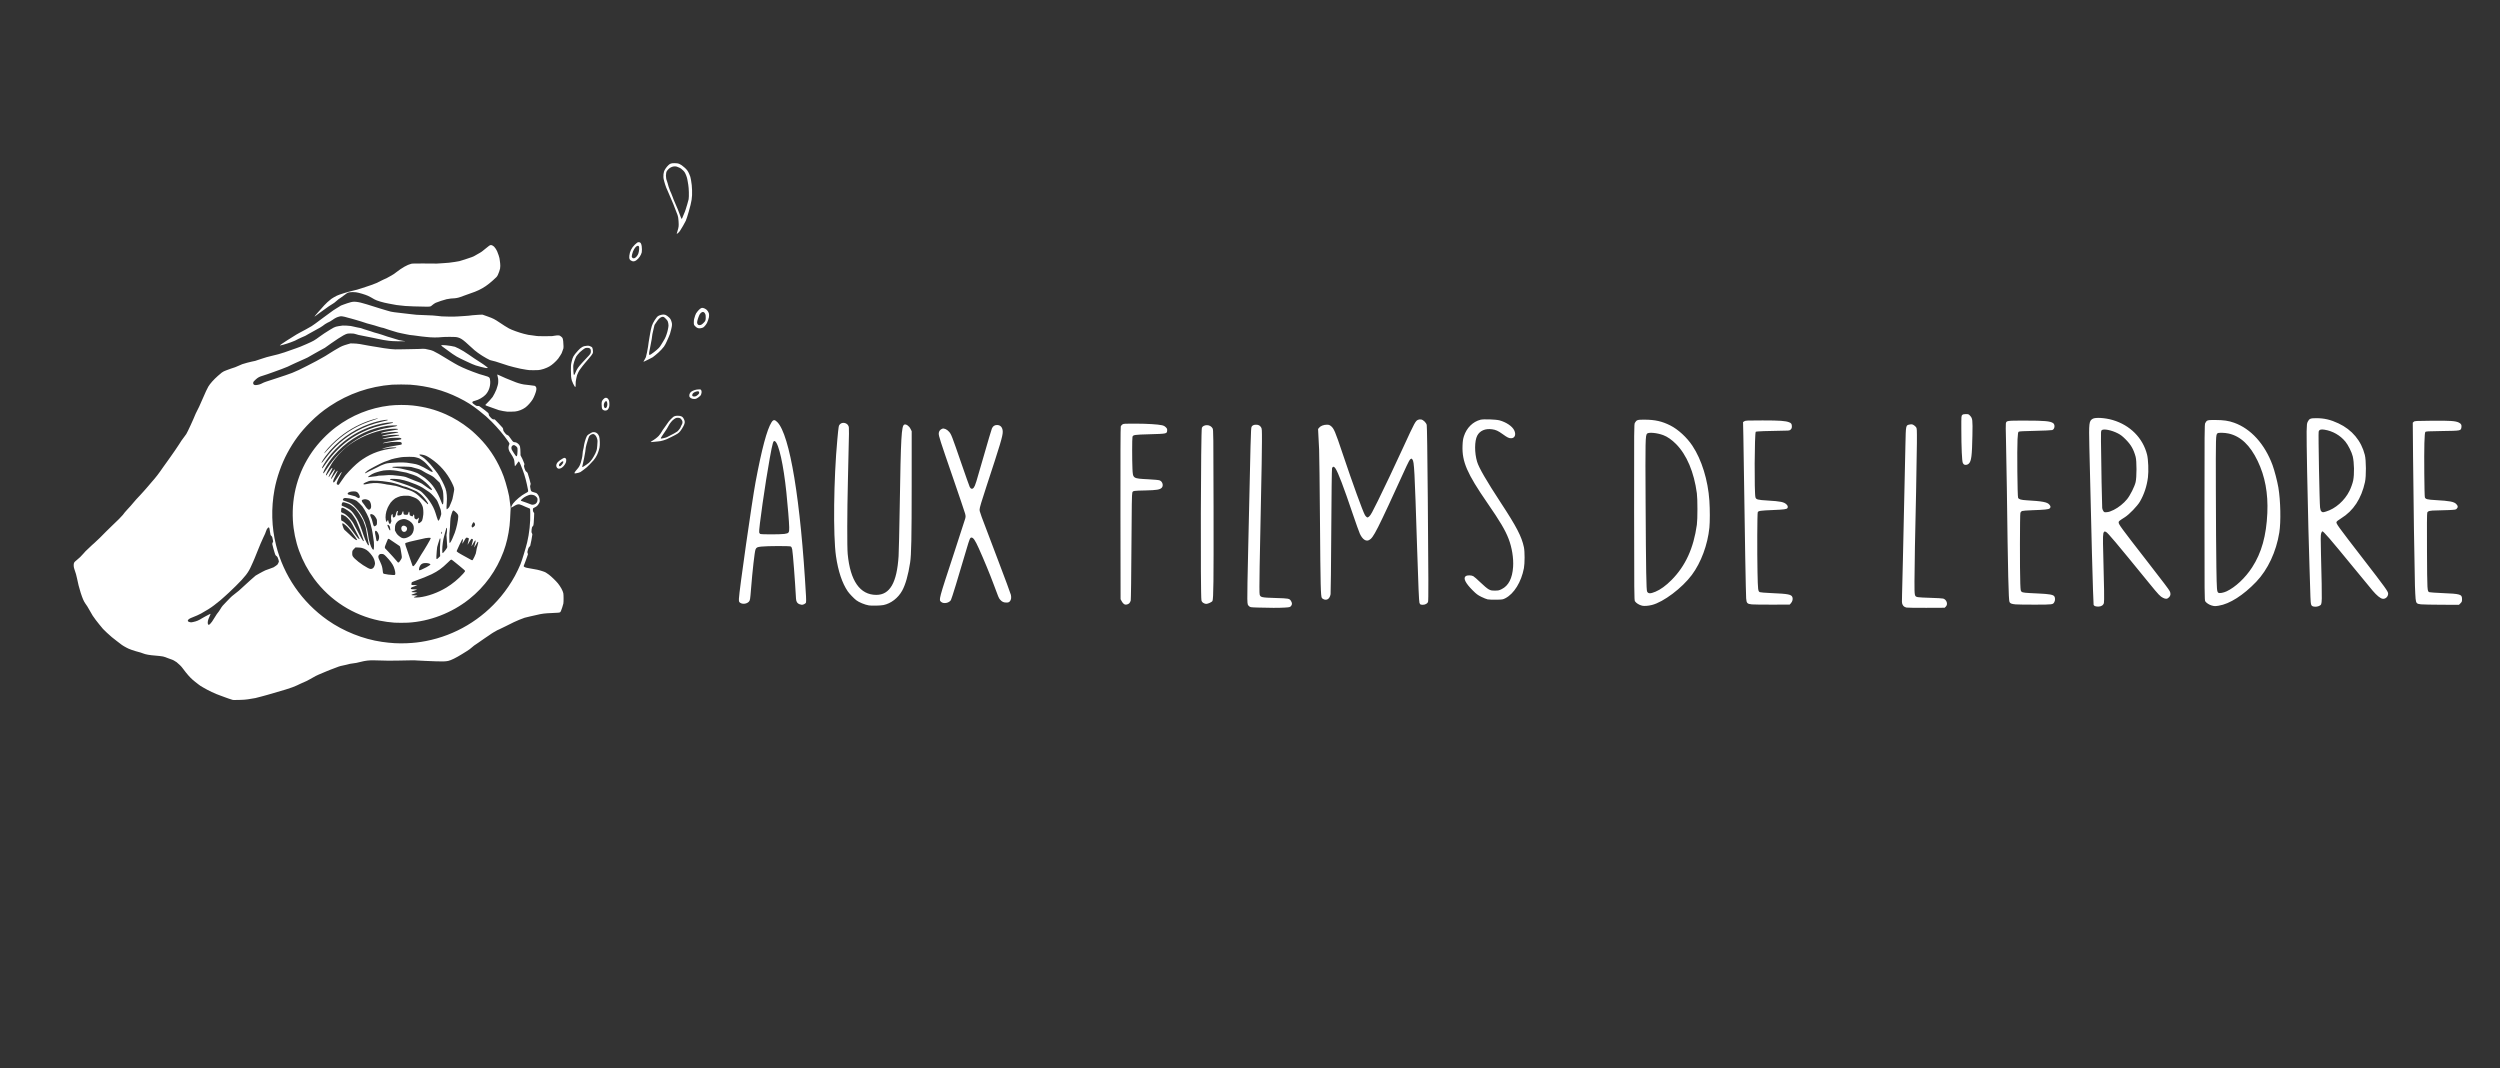
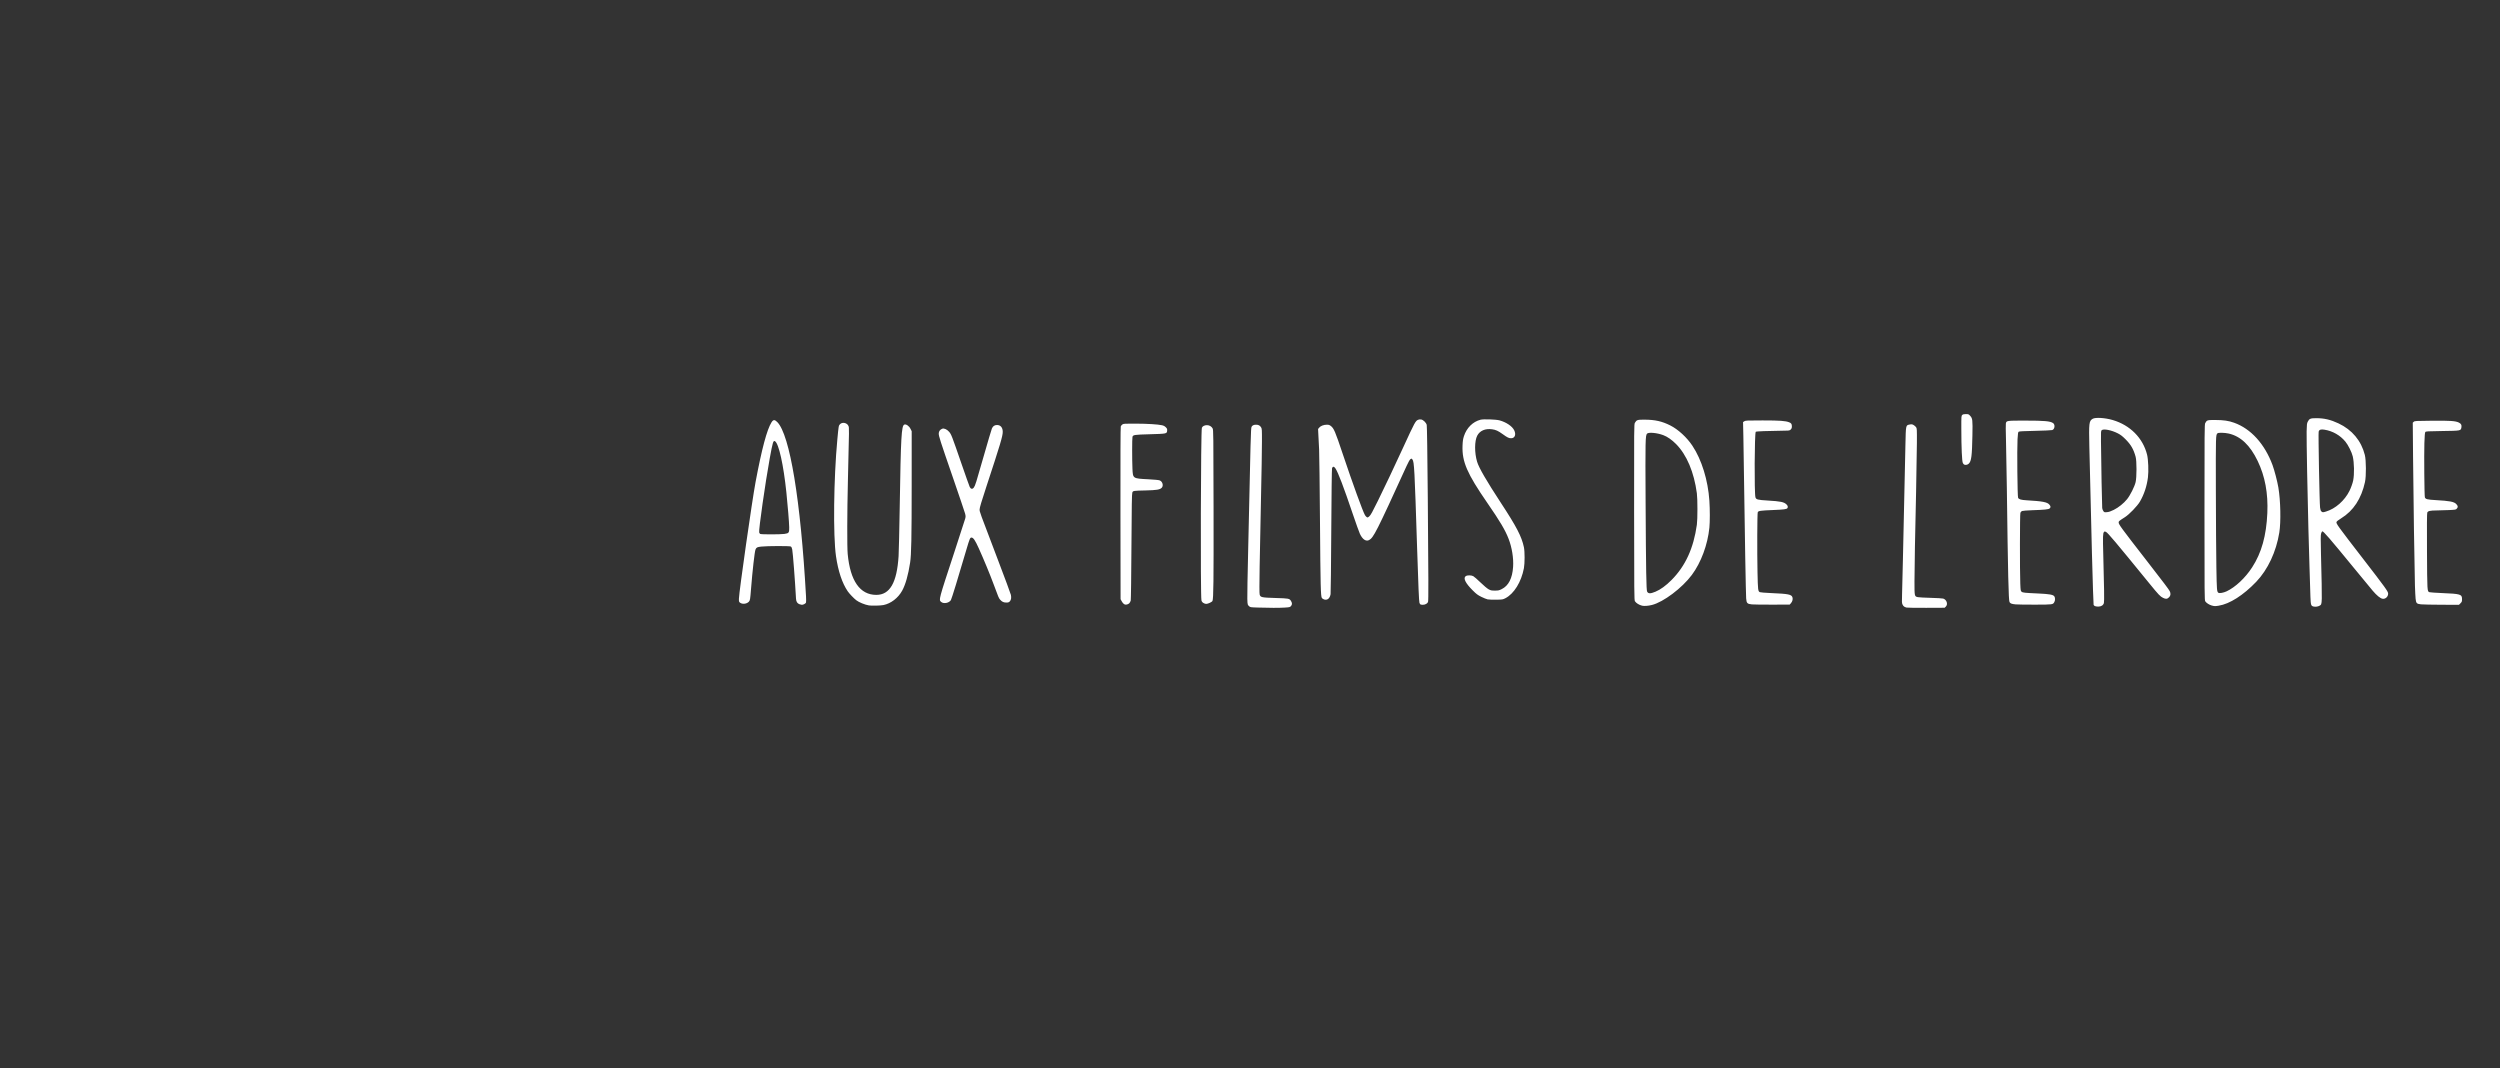
<svg xmlns="http://www.w3.org/2000/svg" width="475" height="203" viewBox="0 0 475 203" fill="none">
  <rect x="0" y="0" width="475" height="203" fill="#333333" stroke="none" />
-   <path d="M43.969 132.902C43.826 132.846 43.568 132.762 43.395 132.715C43.222 132.667 42.93 132.563 42.745 132.482C42.561 132.402 42.137 132.245 41.804 132.133C40.951 131.847 39.562 131.192 38.627 130.635C38.421 130.512 38.179 130.369 38.091 130.317C38.002 130.265 37.846 130.152 37.744 130.065C37.642 129.978 37.358 129.756 37.112 129.572C36.492 129.108 35.936 128.545 35.283 127.722C35.003 127.369 34.719 126.998 34.651 126.897C34.483 126.648 33.922 126.093 33.564 125.823C33.227 125.569 32.794 125.347 32.43 125.243C32.292 125.204 32.045 125.113 31.881 125.042C31.58 124.911 31.21 124.785 30.967 124.731C30.763 124.685 29.985 124.595 29.49 124.56C28.464 124.488 27.63 124.34 27.19 124.152C27.038 124.087 26.821 124.01 26.708 123.981C25.446 123.657 24.472 123.316 23.996 123.034C23.85 122.947 23.644 122.832 23.538 122.778C23.433 122.725 23.264 122.618 23.163 122.541C23.062 122.463 22.623 122.129 22.188 121.797C21.322 121.136 21.174 121.012 20.302 120.213C19.666 119.629 19.46 119.404 18.864 118.643C18.652 118.373 18.352 117.992 18.197 117.798C17.794 117.293 17.396 116.673 17.075 116.051C16.922 115.755 16.699 115.371 16.579 115.197C16.46 115.024 16.288 114.775 16.197 114.643C15.905 114.221 15.686 113.712 15.329 112.625C15.082 111.874 14.75 110.569 14.637 109.903C14.562 109.465 14.352 108.732 14.135 108.15C13.993 107.771 13.959 107.301 14.051 106.987C14.096 106.834 14.311 106.607 14.645 106.358C14.991 106.1 15.467 105.638 15.818 105.219C16.156 104.816 16.282 104.689 16.902 104.116C17.18 103.859 17.453 103.601 17.508 103.542C17.564 103.482 17.739 103.328 17.898 103.199C18.21 102.946 19.669 101.521 20.164 100.986C20.331 100.805 20.805 100.341 21.218 99.955C22.242 98.997 23.183 98.054 23.34 97.831C23.571 97.502 23.8 97.228 24.217 96.78C24.802 96.151 24.957 95.978 25.289 95.571C25.629 95.155 26.069 94.667 26.647 94.066C26.869 93.835 27.148 93.528 27.265 93.386C27.383 93.243 27.585 93.016 27.713 92.881C27.842 92.745 28.044 92.511 28.163 92.36C28.281 92.209 28.546 91.897 28.752 91.666C29.624 90.687 30.125 90.038 31.019 88.73C31.214 88.445 31.513 88.028 31.684 87.805C31.854 87.581 32.18 87.125 32.407 86.791C32.634 86.457 33.025 85.897 33.275 85.546C33.525 85.195 33.868 84.683 34.036 84.408C34.379 83.846 34.565 83.576 34.984 83.03C35.144 82.824 35.328 82.57 35.395 82.466C35.631 82.097 36.767 79.632 37.174 78.604C37.237 78.445 37.368 78.18 37.465 78.015C37.639 77.719 37.957 77.031 38.482 75.812C39.038 74.523 39.375 73.8 39.581 73.454C39.919 72.887 40.605 72.118 41.391 71.425C41.704 71.15 42.042 70.864 42.141 70.79C42.362 70.627 42.698 70.455 42.924 70.39C43.016 70.363 43.208 70.29 43.351 70.227C43.494 70.164 43.763 70.068 43.949 70.013C44.52 69.845 44.873 69.711 45.369 69.477C45.631 69.353 45.93 69.224 46.033 69.191C46.561 69.02 47.478 68.773 47.823 68.708C48.481 68.583 48.599 68.553 48.982 68.404C49.186 68.325 49.597 68.189 49.895 68.103C50.192 68.016 50.541 67.906 50.671 67.859C50.8 67.811 51.157 67.72 51.465 67.656C52.258 67.49 53.529 67.141 54.088 66.934C54.808 66.668 56.067 66.224 56.311 66.151C56.643 66.051 57.373 65.757 58.208 65.387C59.6 64.77 59.739 64.691 60.757 63.935C61.019 63.74 61.402 63.473 61.609 63.342C63.558 62.101 63.535 62.113 64.308 61.972C65.028 61.841 65.206 61.829 65.8 61.866C66.573 61.914 66.787 61.943 67.195 62.056C67.394 62.11 67.679 62.175 67.83 62.2C68.541 62.315 68.632 62.34 69.232 62.573C69.376 62.629 69.636 62.709 69.81 62.752C69.984 62.794 70.255 62.878 70.414 62.939C70.788 63.082 71.385 63.265 71.826 63.37C72.018 63.416 72.37 63.525 72.608 63.612C73.237 63.842 73.986 64.082 74.391 64.183C74.586 64.231 74.888 64.324 75.062 64.389C75.499 64.552 76.192 64.723 76.568 64.76C77.35 64.838 76.978 64.876 75.727 64.845C74.703 64.82 74.418 64.806 73.937 64.758C73.44 64.709 72.285 64.506 71.735 64.372C71.446 64.301 71.075 64.222 70.913 64.196C70.501 64.129 68.368 63.703 68.096 63.634C67.974 63.602 67.783 63.545 67.671 63.506C67.318 63.383 67.149 63.359 66.632 63.359C66.26 63.359 66.096 63.371 65.954 63.409C65.624 63.496 64.945 63.864 64.271 64.32C63.925 64.555 63.321 64.963 62.929 65.229C62.536 65.495 62.111 65.798 61.984 65.903C61.825 66.036 61.641 66.149 61.392 66.27C61.194 66.366 60.875 66.539 60.685 66.655C60.494 66.77 60.072 67.007 59.746 67.182C59.421 67.356 59.064 67.56 58.953 67.635C58.711 67.799 58.23 68.048 57.919 68.172C57.796 68.221 57.614 68.302 57.515 68.353C57.33 68.447 56.877 68.649 56.123 68.975C55.885 69.077 55.522 69.247 55.316 69.351C55.11 69.455 54.818 69.596 54.666 69.664C54.276 69.84 52.852 70.379 51.951 70.692C51.53 70.838 50.996 71.027 50.764 71.112C50.532 71.197 50.155 71.32 49.927 71.385C49.302 71.563 49.009 71.719 48.599 72.09C48.414 72.257 48.237 72.431 48.206 72.475C48.109 72.613 48.075 72.756 48.11 72.883C48.169 73.105 48.353 73.193 48.689 73.162C49.13 73.12 49.482 73.011 49.894 72.786C50.155 72.643 50.594 72.49 52.456 71.893C53.716 71.49 55.029 71.04 55.502 70.851C55.653 70.79 56.001 70.639 56.274 70.514C56.548 70.389 56.782 70.286 56.794 70.287C56.839 70.287 59.773 68.793 60.078 68.614C60.532 68.348 61.111 68.025 61.361 67.9C61.613 67.773 61.89 67.604 62.694 67.086C63.02 66.876 63.378 66.654 63.487 66.595C63.597 66.535 63.895 66.363 64.149 66.212C64.864 65.787 65.149 65.667 66.095 65.394L66.603 65.247L67.166 65.259C67.87 65.275 68.705 65.395 70.009 65.669C70.279 65.726 70.635 65.786 70.801 65.803C70.967 65.82 71.338 65.879 71.625 65.933C72.472 66.094 73.421 66.234 74.268 66.324C74.798 66.381 75.447 66.402 75.856 66.376C76.086 66.361 77.015 66.344 77.921 66.339C78.872 66.333 79.651 66.315 79.768 66.298C80.004 66.262 80.605 66.258 80.793 66.291C80.949 66.319 81.555 66.451 81.876 66.528C82.003 66.558 82.204 66.632 82.323 66.693C83.148 67.113 83.612 67.374 84.254 67.778C84.657 68.031 85.209 68.366 85.481 68.522C85.753 68.678 86.151 68.911 86.365 69.041C87.199 69.546 88.393 70.091 89.873 70.644C90.989 71.061 91.294 71.161 91.94 71.328C92.533 71.48 92.871 71.619 92.975 71.752C93.073 71.877 93.125 72.103 93.142 72.488C93.184 73.449 92.839 74.404 92.223 75.031C91.758 75.505 90.923 75.978 90.277 76.135C89.863 76.236 89.743 76.311 89.743 76.467C89.743 76.577 89.977 76.794 90.307 76.991C90.557 77.14 90.567 77.143 90.791 77.143H91.02L91.414 77.416C91.885 77.745 92.412 78.152 92.66 78.38C92.834 78.541 92.841 78.553 92.866 78.734C92.897 78.961 92.956 79.055 93.256 79.359C93.519 79.625 93.633 79.689 93.847 79.689H94L94.677 80.384C95.049 80.767 95.406 81.154 95.471 81.245C95.574 81.389 95.591 81.436 95.608 81.622C95.631 81.859 95.666 81.926 95.962 82.296C96.158 82.541 96.25 82.615 96.441 82.679C96.601 82.733 96.696 82.84 97.09 83.412C97.461 83.949 97.523 84.002 97.804 84.021C98.044 84.038 98.168 84.091 98.412 84.282C98.604 84.434 98.734 84.615 98.796 84.822C98.847 84.99 98.894 85.615 98.895 86.134L98.895 86.489L99.057 86.814C99.145 86.992 99.229 87.152 99.243 87.168C99.257 87.185 99.355 87.42 99.461 87.689L99.653 88.18L99.606 88.314C99.535 88.517 99.548 88.677 99.663 89.007C99.809 89.428 99.853 89.503 100.042 89.646C100.187 89.756 100.218 89.798 100.276 89.96C100.401 90.306 100.83 91.838 100.83 91.937C100.83 91.991 100.804 92.092 100.773 92.162C100.703 92.314 100.701 92.394 100.757 92.677C100.781 92.797 100.815 92.973 100.833 93.069C100.877 93.305 100.978 93.398 101.281 93.485C101.918 93.667 101.898 93.659 102.063 93.815C102.345 94.082 102.544 94.62 102.546 95.123C102.547 95.335 102.538 95.372 102.437 95.571C102.207 96.022 102.007 96.22 101.573 96.424C101.323 96.54 101.293 96.563 101.262 96.657C101.222 96.781 101.248 97.108 101.308 97.224C101.33 97.266 101.382 97.341 101.424 97.391C101.514 97.498 101.511 97.438 101.469 98.291C101.427 99.145 101.381 99.725 101.348 99.812C101.334 99.849 101.277 99.93 101.221 99.992C101.078 100.15 101.043 100.253 101.002 100.627C100.958 101.026 100.972 101.165 101.071 101.321C101.12 101.4 101.147 101.483 101.147 101.557C101.147 101.74 100.807 103.534 100.74 103.703C100.724 103.745 100.647 103.838 100.57 103.912C100.42 104.053 100.361 104.197 100.239 104.704C100.19 104.908 100.19 104.916 100.249 105.074C100.283 105.163 100.31 105.27 100.31 105.312C100.31 105.353 100.221 105.61 100.112 105.882C100.003 106.154 99.905 106.428 99.896 106.492C99.886 106.556 99.793 106.803 99.69 107.042C99.587 107.281 99.502 107.499 99.502 107.528C99.501 107.733 99.805 107.857 100.617 107.981C101.767 108.156 102.443 108.308 103.144 108.549C103.641 108.719 103.768 108.789 104.285 109.177C104.757 109.532 105.656 110.401 106.011 110.846C106.523 111.488 106.919 112.213 107.03 112.71C107.091 112.982 107.098 114.341 107.041 114.665C106.996 114.92 106.668 115.928 106.562 116.138C106.521 116.218 106.458 116.304 106.421 116.327C106.302 116.406 106.064 116.429 104.93 116.473C103.492 116.528 102.953 116.595 101.941 116.846C101.655 116.917 101.097 117.042 100.7 117.124C99.808 117.309 99.557 117.387 98.664 117.757C97.898 118.075 97.558 118.237 96.055 118.995C95.513 119.269 94.966 119.534 94.839 119.584C94.536 119.706 94.356 119.798 94.155 119.934C94.064 119.996 93.895 120.09 93.779 120.144C93.663 120.198 93.501 120.299 93.419 120.368C93.336 120.438 93.105 120.597 92.904 120.722C92.703 120.848 92.387 121.061 92.202 121.195C92.017 121.33 91.696 121.552 91.49 121.689C91.284 121.825 91.01 122.016 90.883 122.112C90.756 122.209 90.568 122.337 90.465 122.397C90.223 122.538 89.955 122.74 89.684 122.984C89.397 123.244 89.092 123.47 88.698 123.714C88.518 123.825 88.099 124.086 87.764 124.293C86.65 124.985 85.701 125.451 85.158 125.573C84.673 125.682 83.942 125.705 82.775 125.649C82.201 125.621 81.316 125.586 80.808 125.571C80.299 125.556 79.642 125.523 79.346 125.498C78.756 125.447 78.227 125.449 75.634 125.511C74.192 125.546 73.706 125.541 71.081 125.464C70.148 125.437 69.416 125.523 68.451 125.773C67.815 125.938 67.558 125.987 67.026 126.048C66.599 126.097 66.45 126.128 65.838 126.294C65.608 126.357 65.251 126.436 65.044 126.47C64.665 126.532 64.093 126.723 63.263 127.063C63.092 127.133 62.858 127.221 62.743 127.259C62.627 127.298 62.318 127.423 62.056 127.539C61.498 127.784 60.945 128.017 60.54 128.177C60.382 128.24 60.148 128.35 60.021 128.421C59.894 128.492 59.675 128.613 59.536 128.688C59.396 128.764 59.13 128.914 58.944 129.021C58.425 129.321 58.156 129.45 57.119 129.894C56.889 129.993 56.564 130.146 56.398 130.235C56.079 130.405 55.138 130.749 54.279 131.009C52.502 131.546 51.132 131.947 50.811 132.024C50.604 132.073 50.13 132.204 49.757 132.313C48.816 132.591 48.309 132.697 47.131 132.864C46.646 132.932 46.335 132.957 45.702 132.978C44.329 133.024 44.272 133.022 43.968 132.902L43.969 132.902ZM77.258 122.216C78.639 122.158 79.691 122.038 80.953 121.792C86.508 120.712 91.525 117.73 95.176 113.338C96.17 112.142 97.1 110.77 97.837 109.414C98.168 108.804 98.694 107.705 98.889 107.216C99.189 106.466 99.896 104.15 100.162 103.05C100.57 101.359 100.797 99.204 100.75 97.462C100.732 96.784 100.724 96.7 100.676 96.647C100.647 96.614 100.497 96.546 100.344 96.496C100.191 96.445 99.967 96.354 99.847 96.294C99.481 96.109 98.879 95.865 98.698 95.828C98.402 95.767 98.087 95.881 97.469 96.275C97.327 96.365 97.192 96.439 97.169 96.439C97.054 96.439 97.248 95.984 97.511 95.633C97.937 95.066 99.103 94.096 99.744 93.773C100.102 93.593 100.314 93.455 100.341 93.385C100.375 93.295 100.33 93.037 100.106 92.018C99.804 90.649 99.477 89.626 98.913 88.291C98.619 87.596 98.582 87.565 98.394 87.859C98.228 88.119 97.887 88.57 97.857 88.57C97.817 88.57 97.804 88.491 97.77 88.044C97.735 87.58 97.709 87.425 97.628 87.21C97.547 86.992 97.253 86.469 97.033 86.151C96.808 85.825 96.754 85.719 96.673 85.451C96.58 85.146 96.599 84.816 96.726 84.529C96.838 84.275 96.842 84.288 96.508 83.8C95.736 82.67 94.557 81.271 93.397 80.106C92.613 79.319 92.186 78.944 91.029 78.03C89.678 76.962 88.657 76.318 87.102 75.552C84.243 74.144 81.289 73.35 77.936 73.089C77.328 73.041 75.106 73.04 74.5 73.087C70.222 73.418 66.233 74.791 62.678 77.157C61.278 78.089 60.175 78.998 58.922 80.251C57.122 82.053 55.815 83.813 54.592 86.082C53.488 88.132 52.571 90.743 52.151 93.036C51.499 96.594 51.599 100.171 52.446 103.57C53.883 109.344 57.355 114.392 62.259 117.84C65.25 119.942 69.015 121.445 72.566 121.953C74.35 122.208 75.665 122.282 77.257 122.216H77.258ZM74.948 118.308C74.155 118.259 72.97 118.097 72.09 117.916C67.135 116.898 62.743 114.094 59.704 110.007C58.518 108.412 57.525 106.568 56.836 104.679C56.176 102.871 55.751 100.788 55.648 98.855C55.395 94.125 56.637 89.694 59.286 85.874C60.479 84.153 62.15 82.417 63.833 81.151C66.841 78.889 70.325 77.488 74.01 77.059C75.314 76.907 77.161 76.901 78.427 77.043C80.763 77.307 82.66 77.814 84.713 78.723C86.219 79.39 87.804 80.358 89.138 81.426C89.694 81.871 89.757 81.927 90.381 82.512C92.242 84.258 93.65 86.147 94.769 88.396C95.54 89.946 95.905 90.959 96.453 93.069C96.719 94.091 96.788 94.485 96.906 95.623C96.94 95.953 96.987 96.285 97.009 96.361C97.032 96.437 97.041 96.514 97.03 96.533C97.019 96.551 97 96.834 96.988 97.161C96.951 98.192 96.878 99.348 96.817 99.877C96.608 101.676 96.233 103.288 95.674 104.794C94.336 108.393 92.11 111.478 89.153 113.831C85.844 116.463 81.625 118.083 77.489 118.309C76.869 118.343 75.512 118.342 74.948 118.308L74.948 118.308ZM79.683 113.493C81.278 113.308 83.214 112.609 84.809 111.641C85.968 110.938 87.09 110.01 88.005 108.996C88.303 108.667 88.376 108.548 88.349 108.438C88.336 108.389 87.984 108.082 87.228 107.461C86.028 106.476 85.841 106.333 85.745 106.333C85.656 106.333 85.578 106.398 85.038 106.925C83.965 107.973 83.243 108.495 82.036 109.093C81.366 109.426 79.948 109.996 78.889 110.36C78.406 110.525 78.264 110.598 78.208 110.707C78.158 110.803 78.154 111.082 78.202 111.13C78.226 111.154 78.396 111.165 78.781 111.165C79.106 111.165 79.319 111.175 79.309 111.191C79.3 111.206 79.088 111.285 78.838 111.366C78.588 111.448 78.328 111.543 78.259 111.578C78.108 111.655 78.023 111.778 78.069 111.852C78.134 111.956 78.227 111.974 78.716 111.975C78.978 111.975 79.21 111.987 79.231 112.001C79.258 112.017 79.137 112.07 78.856 112.164C78.326 112.34 78.196 112.396 78.196 112.449C78.196 112.511 78.246 112.519 78.795 112.541C79.069 112.552 79.293 112.571 79.293 112.583C79.293 112.596 79.069 112.68 78.795 112.769C78.235 112.953 78.139 113 78.2 113.062C78.23 113.091 78.386 113.106 78.811 113.121C79.131 113.132 79.366 113.151 79.345 113.165C79.325 113.178 79.204 113.223 79.077 113.265C78.71 113.387 78.59 113.458 78.648 113.517C78.683 113.552 79.3 113.538 79.683 113.493H79.683ZM75.049 109.197C75.187 109.059 75.081 108.383 74.815 107.709C74.613 107.197 74.096 106.487 73.414 105.784C72.939 105.295 72.866 105.253 72.49 105.25C72.237 105.249 72.22 105.252 72.114 105.337C71.945 105.472 71.866 105.646 71.882 105.847C71.896 106.014 71.936 106.115 72.272 106.84C72.562 107.466 72.649 107.785 72.724 108.493C72.771 108.943 72.788 108.974 73.011 109.038C73.337 109.132 74.25 109.247 74.71 109.252C74.955 109.255 74.999 109.248 75.049 109.197ZM80.075 108.233C80.6 108.018 81.464 107.546 81.694 107.35C81.8 107.259 81.804 107.249 81.76 107.201C81.627 107.053 81.176 106.954 80.736 106.977C80.439 106.993 80.274 107.043 80.087 107.178C79.856 107.344 79.646 107.752 79.618 108.089C79.591 108.408 79.623 108.418 80.075 108.233ZM70.755 108.027C70.967 107.926 71.151 107.625 71.226 107.257C71.266 107.057 71.265 107.022 71.213 106.751C71.101 106.174 70.9 105.802 70.34 105.14C69.85 104.56 69.422 104.282 68.751 104.106C68.569 104.059 68.39 104.039 68.026 104.027L67.542 104.011L67.271 104.283C66.946 104.608 66.923 104.666 66.922 105.147C66.922 105.457 66.928 105.492 67.006 105.653C67.25 106.154 68.743 107.325 69.882 107.909C70.317 108.132 70.487 108.155 70.755 108.027ZM78.707 107.44C78.879 107.252 79.154 106.859 79.329 106.548C79.606 106.057 79.88 105.595 80.015 105.393C80.621 104.487 81.834 102.416 81.834 102.288C81.834 102.184 81.737 102.159 81.418 102.18C80.98 102.21 80.786 102.245 80.029 102.429C79.648 102.522 79.076 102.65 78.759 102.715C78.441 102.779 77.993 102.883 77.763 102.947C77.074 103.136 76.983 103.179 76.983 103.317C76.983 103.413 77.163 103.997 77.304 104.355C77.367 104.516 77.62 105.265 77.867 106.019C78.114 106.772 78.341 107.432 78.373 107.483C78.459 107.622 78.55 107.61 78.707 107.44ZM75.853 106.782C75.984 106.632 76.23 106.259 76.296 106.11C76.364 105.955 76.368 105.766 76.308 105.48C76.285 105.369 76.245 105.116 76.219 104.918C76.168 104.519 76.052 103.955 75.998 103.835C75.975 103.785 75.853 103.688 75.657 103.565C75.489 103.46 75.047 103.163 74.674 102.905C73.891 102.365 73.881 102.36 73.794 102.382C73.703 102.405 73.667 102.469 73.483 102.949C73.394 103.179 73.275 103.479 73.219 103.614C73.068 103.973 73.085 104.155 73.283 104.301C73.332 104.336 73.544 104.559 73.755 104.795C73.967 105.032 74.359 105.459 74.627 105.743C74.896 106.028 75.217 106.393 75.342 106.555C75.467 106.717 75.585 106.856 75.605 106.864C75.697 106.901 75.77 106.877 75.853 106.782ZM89.842 106.355C89.956 106.205 90.317 105.444 90.393 105.191C90.432 105.063 90.477 104.84 90.494 104.694C90.524 104.428 90.576 104.204 90.767 103.515C90.887 103.081 90.898 102.949 90.814 102.949C90.746 102.949 90.71 102.999 90.412 103.517C90.206 103.875 90.091 104.04 90.091 103.978C90.091 103.968 90.148 103.735 90.218 103.461C90.384 102.816 90.398 102.723 90.337 102.699C90.263 102.67 90.203 102.747 89.934 103.216C89.531 103.921 89.513 103.926 89.696 103.273C89.838 102.768 89.875 102.579 89.847 102.493C89.828 102.432 89.718 102.37 89.63 102.37C89.548 102.37 89.406 102.555 89.172 102.967C89.056 103.172 88.936 103.372 88.906 103.412C88.855 103.478 88.85 103.479 88.85 103.426C88.85 103.394 88.896 103.205 88.952 103.007C89.008 102.808 89.061 102.565 89.071 102.467C89.087 102.302 89.083 102.286 89.019 102.246C88.981 102.222 88.882 102.187 88.798 102.168C88.559 102.112 88.554 102.118 88.159 102.804C87.935 103.194 87.851 103.318 87.828 103.295C87.82 103.286 87.852 103.125 87.9 102.935C87.948 102.746 87.979 102.561 87.97 102.524C87.943 102.418 87.85 102.44 87.766 102.574C87.672 102.722 86.879 104.397 86.81 104.592C86.759 104.735 86.759 104.74 86.815 104.802C86.895 104.892 87.231 105.114 87.535 105.278C87.678 105.355 87.844 105.449 87.904 105.486C88.067 105.587 89.423 106.333 89.556 106.395C89.717 106.469 89.76 106.463 89.842 106.355ZM83.359 105.944L83.633 105.67L83.606 105.112C83.573 104.406 83.583 103.826 83.638 103.166C83.694 102.492 83.694 102.323 83.638 102.302C83.572 102.276 83.52 102.38 83.425 102.732C83.377 102.907 83.285 103.197 83.221 103.378C83.156 103.558 83.084 103.819 83.061 103.957C83.016 104.227 82.945 105.066 82.914 105.699C82.883 106.327 82.944 106.36 83.359 105.944ZM84.286 104.952C84.448 104.783 84.877 104.214 84.937 104.088C84.987 103.983 84.991 103.832 84.951 103.542C84.936 103.43 84.91 103.02 84.894 102.63C84.878 102.241 84.853 101.871 84.838 101.808C84.818 101.723 84.826 101.615 84.871 101.374C84.909 101.168 84.931 100.92 84.934 100.678C84.937 100.348 84.931 100.302 84.889 100.293C84.815 100.278 84.785 100.359 84.616 101.029C84.531 101.369 84.423 101.767 84.376 101.914C84.192 102.5 84.028 103.709 84.028 104.487C84.028 104.936 84.051 105.089 84.119 105.089C84.138 105.089 84.213 105.028 84.286 104.952ZM71.026 104.308C71.068 104.146 71.073 103.424 71.035 102.964C71.02 102.773 70.967 102.403 70.919 102.14C70.871 101.877 70.819 101.539 70.805 101.387C70.773 101.06 70.583 100.176 70.444 99.708C70.389 99.525 70.312 99.236 70.272 99.065C70.109 98.374 69.412 96.985 68.846 96.222C68.674 95.992 67.974 95.307 67.768 95.168C67.354 94.89 66.553 94.671 65.781 94.627C65.541 94.613 65.456 94.619 65.371 94.655C65.242 94.709 65.142 94.858 65.153 94.978C65.162 95.076 65.193 95.091 65.738 95.263C66.624 95.543 66.999 95.793 67.668 96.551C68.266 97.229 68.61 97.731 68.96 98.436C69.331 99.183 69.419 99.424 69.736 100.568C69.785 100.747 69.857 101.109 69.896 101.373C70.062 102.502 70.099 102.677 70.303 103.303C70.458 103.78 70.56 104.018 70.691 104.21C70.888 104.497 70.971 104.521 71.026 104.308ZM70.103 103.566C70.113 103.54 70.068 103.296 70.002 103.024C69.936 102.752 69.862 102.392 69.837 102.225C69.789 101.904 69.786 101.887 69.653 101.184C69.607 100.937 69.56 100.657 69.549 100.562C69.52 100.318 69.406 99.933 69.288 99.689C69.233 99.575 69.174 99.414 69.157 99.332C69.118 99.154 69 98.855 68.927 98.752C68.898 98.712 68.788 98.518 68.683 98.321C68.286 97.584 67.714 96.81 67.278 96.419C66.858 96.043 66.535 95.831 66.16 95.686C65.573 95.458 65.224 95.383 65.091 95.454C64.966 95.521 64.856 95.972 64.94 96.072C64.96 96.097 65.069 96.145 65.182 96.179C65.411 96.249 65.961 96.516 66.318 96.731C66.631 96.92 67.034 97.344 67.304 97.77C67.36 97.858 67.467 98.014 67.542 98.117C67.934 98.654 68.347 99.561 68.792 100.866C68.887 101.144 69.028 101.554 69.104 101.777C69.18 102 69.294 102.306 69.356 102.458C69.5 102.807 69.837 103.463 69.917 103.549C69.988 103.625 70.077 103.634 70.103 103.566V103.566ZM85.566 103.067C85.723 102.88 86.142 101.966 86.403 101.242C86.745 100.296 87.052 98.876 87.068 98.175C87.076 97.798 86.983 97.649 86.433 97.17C86.092 96.872 86.037 96.909 85.82 97.581C85.584 98.31 85.581 98.335 85.501 100.099C85.485 100.449 85.45 100.853 85.423 100.996C85.384 101.203 85.373 101.432 85.372 102.124C85.371 102.601 85.38 103.028 85.392 103.071C85.421 103.174 85.477 103.172 85.566 103.067V103.067ZM69.031 102.465C68.971 102.309 68.872 102.028 68.812 101.84C68.752 101.653 68.67 101.418 68.631 101.32C68.592 101.221 68.511 100.991 68.452 100.808C68.392 100.625 68.273 100.312 68.187 100.113C68.1 99.915 67.952 99.55 67.857 99.303C67.731 98.977 67.635 98.78 67.501 98.58C67.401 98.429 67.235 98.175 67.132 98.016C66.905 97.663 66.739 97.476 66.503 97.306C66.404 97.235 66.204 97.089 66.059 96.981C65.744 96.746 65.263 96.497 65.085 96.477C64.912 96.457 64.865 96.514 64.829 96.789C64.779 97.175 64.788 97.263 64.885 97.345C64.933 97.385 65.054 97.445 65.156 97.479C65.257 97.513 65.404 97.581 65.481 97.63C65.789 97.826 66.361 98.358 66.532 98.609C66.57 98.665 66.673 98.79 66.761 98.886C67 99.148 67.24 99.558 67.787 100.634C68.057 101.167 68.306 101.642 68.34 101.69C68.373 101.738 68.513 101.985 68.651 102.24C68.789 102.494 68.935 102.733 68.977 102.77C69.044 102.83 69.056 102.833 69.097 102.792C69.137 102.752 69.13 102.72 69.031 102.465ZM71.843 102.747C72.003 102.522 72.072 102.123 72.007 101.791C71.91 101.29 71.56 100.785 71.355 100.851C71.213 100.896 71.217 101.179 71.37 101.869C71.41 102.047 71.454 102.297 71.469 102.425C71.504 102.736 71.555 102.833 71.684 102.833C71.76 102.833 71.796 102.813 71.843 102.747ZM67.853 102.565C67.837 102.486 67.25 101.629 67.007 101.328C66.911 101.209 66.709 100.949 66.559 100.751C66.186 100.257 65.692 99.774 65.277 99.496C64.982 99.299 64.948 99.498 65.173 100.107C65.351 100.592 65.386 100.645 65.69 100.887C65.843 101.009 66.178 101.318 66.433 101.574C67.124 102.265 67.592 102.627 67.798 102.629C67.854 102.63 67.864 102.618 67.853 102.565ZM68.322 102.379C68.322 102.353 68.173 102.05 67.992 101.707C67.81 101.363 67.533 100.816 67.376 100.489C67.062 99.838 66.766 99.299 66.571 99.023C66.386 98.76 65.856 98.237 65.611 98.075C65.366 97.913 65.003 97.763 64.891 97.776L64.814 97.785V98.309C64.814 98.901 64.82 98.918 65.03 98.981C65.405 99.094 66.546 100.239 67.081 101.039C67.15 101.143 67.254 101.282 67.312 101.349C67.37 101.416 67.508 101.599 67.617 101.754C67.964 102.247 68.322 102.565 68.322 102.379ZM77.099 102.223C77.57 102.093 78.022 101.817 78.249 101.522C78.569 101.107 78.71 100.464 78.585 99.984C78.445 99.446 77.949 98.969 77.275 98.724C76.935 98.6 76.72 98.587 76.382 98.667C75.978 98.763 75.7 98.914 75.47 99.163C75.139 99.521 75.043 99.8 75.038 100.421L75.034 100.772L75.191 101.082C75.369 101.436 75.529 101.627 75.87 101.889C76.179 102.128 76.247 102.169 76.435 102.229C76.647 102.297 76.839 102.296 77.099 102.223ZM76.615 101.032C76.394 100.961 76.206 100.601 76.244 100.323C76.298 99.928 76.63 99.769 77.006 99.957C77.334 100.121 77.436 100.423 77.271 100.75C77.142 101.005 76.881 101.117 76.615 101.032ZM83.953 101.309C84.016 101.125 84.013 101.039 83.945 101.039C83.904 101.039 83.88 101.08 83.842 101.213C83.816 101.309 83.802 101.4 83.811 101.415C83.851 101.48 83.909 101.436 83.953 101.309ZM74.151 100.727C74.169 100.693 74.165 100.618 74.138 100.503C74.115 100.408 74.097 100.298 74.096 100.258C74.095 100.102 74.029 99.952 73.909 99.832C73.781 99.703 73.695 99.678 73.635 99.751C73.586 99.809 73.61 99.894 73.783 100.272C73.926 100.586 74.045 100.779 74.097 100.779C74.111 100.779 74.135 100.756 74.151 100.727ZM89.973 100.098C90.273 99.877 90.331 99.695 90.191 99.417C90.117 99.27 90.036 99.214 89.939 99.239C89.87 99.257 89.6 99.814 89.6 99.938C89.6 100.081 89.683 100.215 89.777 100.227C89.787 100.228 89.875 100.17 89.973 100.098ZM71.393 99.882C71.608 99.727 71.628 99.668 71.626 99.186C71.625 98.783 71.622 98.757 71.544 98.597C71.418 98.34 71.19 98.014 71.068 97.917C70.81 97.713 70.498 97.619 70.386 97.712C70.299 97.785 70.342 98.023 70.498 98.331C70.626 98.584 70.659 98.69 70.883 99.558C71.003 100.02 71.107 100.087 71.393 99.882ZM74.227 99.376C74.26 99.28 74.309 99.16 74.337 99.108C74.384 99.019 74.384 99.004 74.337 98.833C74.278 98.616 74.271 98.192 74.323 97.984C74.343 97.902 74.398 97.792 74.445 97.738C74.526 97.643 74.53 97.642 74.573 97.696C74.602 97.735 74.616 97.821 74.616 97.971C74.617 98.337 74.709 98.412 74.958 98.247C75.103 98.151 75.148 98.055 75.237 97.656C75.275 97.48 75.322 97.307 75.34 97.271C75.4 97.155 75.491 97.076 75.563 97.076C75.622 97.076 75.63 97.086 75.614 97.141C75.482 97.597 75.461 97.74 75.51 97.869C75.535 97.935 75.555 97.944 75.677 97.944C75.852 97.944 76.138 97.871 76.233 97.803C76.285 97.766 76.333 97.666 76.406 97.45C76.478 97.236 76.522 97.145 76.558 97.139C76.627 97.126 76.666 97.242 76.666 97.465C76.666 97.718 76.708 97.764 76.976 97.804C77.218 97.84 77.42 97.817 77.483 97.747C77.507 97.72 77.549 97.614 77.575 97.51C77.63 97.298 77.665 97.22 77.708 97.22C77.762 97.22 77.821 97.42 77.821 97.609C77.821 97.881 77.851 97.927 78.097 98.029C78.213 98.078 78.326 98.117 78.349 98.117C78.414 98.117 78.467 98.035 78.499 97.889C78.532 97.738 78.581 97.719 78.662 97.828C78.703 97.884 78.717 97.961 78.723 98.165C78.729 98.403 78.738 98.439 78.802 98.508C78.886 98.599 79.064 98.696 79.145 98.696C79.218 98.696 79.359 98.577 79.438 98.449C79.472 98.394 79.511 98.349 79.525 98.349C79.538 98.349 79.558 98.405 79.568 98.474C79.582 98.569 79.569 98.652 79.509 98.828C79.412 99.112 79.403 99.275 79.478 99.358C79.551 99.439 79.603 99.435 79.761 99.335C79.961 99.208 80.127 99.046 80.194 98.915C80.271 98.764 80.379 98.229 80.424 97.779C80.466 97.354 80.425 96.699 80.333 96.341C80.223 95.91 79.813 95.26 79.471 94.974C79.183 94.733 79.058 94.66 78.66 94.504C78.059 94.268 77.841 94.209 77.475 94.184C77.052 94.154 76.395 94.195 76.107 94.268C75.836 94.338 75.332 94.548 75.081 94.696C74.864 94.824 74.412 95.244 74.231 95.484C74.11 95.645 73.692 96.353 73.692 96.397C73.692 96.408 73.647 96.517 73.593 96.638C73.305 97.277 73.179 98.199 73.299 98.778C73.382 99.174 73.49 99.263 73.574 99.002C73.626 98.843 73.705 98.769 73.75 98.841C73.765 98.864 73.785 98.942 73.794 99.014C73.82 99.21 73.895 99.395 73.986 99.486C74.102 99.603 74.156 99.579 74.227 99.376ZM83.385 98.862C83.481 98.757 83.563 98.569 83.716 98.106C83.853 97.688 83.858 97.662 83.828 97.512C83.811 97.426 83.797 97.296 83.797 97.223C83.797 97.014 83.671 96.598 83.441 96.041C83.324 95.759 83.194 95.437 83.152 95.325C83.066 95.099 82.963 94.953 82.531 94.447C82.079 93.917 81.622 93.508 81.234 93.288C81.118 93.222 80.93 93.096 80.815 93.007C80.287 92.597 79.259 92.091 78.268 91.752C78.045 91.676 77.746 91.565 77.604 91.505C77.302 91.379 76.365 91.138 75.937 91.075C75.287 90.98 74.315 90.947 74.147 91.015C74.087 91.039 74.081 91.097 74.133 91.14C74.154 91.157 74.475 91.257 74.848 91.363C75.731 91.613 76.478 91.845 76.767 91.958C76.894 92.007 77.201 92.118 77.45 92.203C77.915 92.362 78.612 92.662 79.423 93.053C79.954 93.308 80.041 93.377 80.627 93.995C81.087 94.482 81.319 94.767 81.657 95.267C82.174 96.03 82.516 96.718 82.743 97.449C83.225 98.998 83.237 99.024 83.385 98.862ZM70.297 96.756C70.458 96.614 70.516 96.461 70.516 96.176C70.516 95.789 70.37 95.342 70.182 95.156C69.989 94.965 69.565 94.829 69.257 94.86C69.04 94.882 68.835 94.95 68.771 95.02C68.668 95.134 68.796 95.414 69.115 95.769C69.219 95.885 69.345 96.061 69.395 96.159C69.453 96.275 69.572 96.426 69.734 96.591C69.958 96.819 69.995 96.844 70.09 96.844C70.168 96.844 70.224 96.82 70.297 96.756ZM85.171 96.548C85.349 96.368 85.387 96.313 85.429 96.165C85.457 96.069 85.549 95.851 85.634 95.681C85.719 95.51 85.816 95.272 85.849 95.152C85.882 95.032 85.934 94.875 85.966 94.804C85.998 94.731 86.061 94.43 86.109 94.118C86.157 93.812 86.222 93.458 86.255 93.33C86.37 92.883 86.295 92.591 85.819 91.639C84.903 89.807 83.548 88.268 81.848 87.128C81.109 86.633 80.798 86.492 80.217 86.388C79.669 86.29 79.525 86.372 79.864 86.589C79.963 86.652 80.157 86.769 80.294 86.849C80.49 86.962 80.654 87.1 81.055 87.485C81.336 87.756 81.648 88.081 81.748 88.209C81.848 88.336 82.01 88.531 82.108 88.643C82.41 88.987 82.969 89.699 83.175 90.002C83.738 90.83 84.367 92.034 84.637 92.801C84.889 93.516 84.978 94.508 84.883 95.547C84.835 96.068 84.821 96.703 84.856 96.738C84.904 96.787 84.977 96.743 85.171 96.548ZM84.198 95.701C84.297 95.419 84.257 93.69 84.142 93.238C84.081 92.997 83.694 92.002 83.574 91.777C83.531 91.696 83.448 91.605 83.368 91.549C83.294 91.498 83.065 91.284 82.859 91.073C82.64 90.851 82.399 90.636 82.281 90.56C82.004 90.379 81.651 90.188 81.444 90.104C81.223 90.015 80.735 89.749 80.419 89.545C79.983 89.263 79.662 89.13 79.078 88.989C78.855 88.936 78.627 88.873 78.571 88.85C78.349 88.756 77.962 88.686 77.667 88.686C77.505 88.686 77.126 88.672 76.823 88.656C76.281 88.626 74.72 88.659 74.607 88.702C74.543 88.727 74.544 88.823 74.609 88.841C74.686 88.863 74.899 88.886 75.468 88.933C75.832 88.963 76.086 89.001 76.32 89.06C76.502 89.107 76.963 89.211 77.344 89.292C77.854 89.399 78.178 89.487 78.571 89.623C79.323 89.884 79.398 89.917 79.61 90.074C79.714 90.151 79.966 90.313 80.171 90.434C80.376 90.556 80.629 90.722 80.734 90.804C80.956 90.978 81.462 91.436 81.686 91.666C81.933 91.919 82.405 92.495 82.47 92.622C82.502 92.686 82.632 92.894 82.757 93.085C83.083 93.579 83.491 94.409 83.752 95.108C83.873 95.434 83.992 95.731 84.016 95.768C84.079 95.863 84.151 95.836 84.198 95.701ZM81.333 95.759C81.362 95.684 81.32 95.586 81.146 95.322C80.756 94.73 80.126 94.026 79.764 93.777C79.64 93.692 79.456 93.559 79.354 93.483C79.252 93.406 79.159 93.344 79.146 93.344C79.133 93.344 78.841 93.22 78.498 93.069C77.388 92.579 77.127 92.485 76.652 92.402C76.588 92.391 76.398 92.319 76.229 92.242C75.786 92.04 74.704 91.723 74.123 91.625C73.97 91.599 73.652 91.552 73.415 91.521C73.179 91.49 72.842 91.445 72.667 91.421C72.216 91.361 71.195 91.31 70.711 91.325C70.342 91.336 70.272 91.347 70.026 91.43C69.721 91.534 69.202 91.766 69.124 91.834C69.052 91.895 69.057 92.031 69.131 92.05C69.163 92.059 69.309 92.04 69.456 92.009C70.675 91.75 71.34 91.714 72.364 91.85C72.674 91.891 73.025 91.95 73.144 91.981C73.375 92.041 73.621 92.08 74.078 92.128C74.234 92.145 74.385 92.171 74.414 92.187C74.443 92.202 74.594 92.229 74.751 92.246C74.907 92.263 75.113 92.296 75.208 92.32C75.492 92.39 76.291 92.65 76.493 92.738C76.596 92.783 76.901 92.88 77.171 92.954C78.521 93.324 79.108 93.702 80.524 95.11C80.908 95.491 81.243 95.803 81.269 95.803C81.295 95.803 81.323 95.783 81.333 95.759ZM68.285 94.576C68.408 94.47 68.391 94.306 68.221 93.963C67.99 93.496 67.758 93.359 67.211 93.362C66.6 93.366 66.154 93.515 66.067 93.743C66.007 93.901 66.118 93.974 66.514 94.038C66.622 94.055 66.811 94.106 66.934 94.151C67.056 94.196 67.231 94.242 67.321 94.253C67.441 94.268 67.522 94.3 67.622 94.374C67.785 94.492 68.086 94.646 68.155 94.646C68.182 94.646 68.24 94.614 68.285 94.576ZM82.065 93.053C82.065 92.909 81.965 92.775 81.39 92.149C80.834 91.544 79.83 90.792 79.143 90.468C78.849 90.328 78.214 90.102 77.879 90.016C77.807 89.997 77.635 89.938 77.495 89.883C77.32 89.814 77.118 89.765 76.845 89.725C76.628 89.692 76.28 89.627 76.073 89.581C75.155 89.376 74.43 89.303 73.62 89.333C73.033 89.355 72.648 89.41 72.278 89.523C72.127 89.57 71.873 89.641 71.714 89.681C71.38 89.766 70.997 89.914 70.696 90.076C70.477 90.194 69.954 90.548 69.922 90.6C69.875 90.676 69.971 90.683 70.275 90.626C70.447 90.593 70.81 90.547 71.08 90.524C71.386 90.497 71.639 90.46 71.754 90.423C71.892 90.378 72.018 90.364 72.273 90.362C72.458 90.361 72.72 90.349 72.855 90.335C73.554 90.262 74.117 90.241 74.53 90.273C75.618 90.357 76.722 90.51 77.07 90.624C77.158 90.653 77.333 90.722 77.46 90.777C78.065 91.041 78.332 91.15 78.676 91.271C78.881 91.343 79.152 91.447 79.279 91.501C79.406 91.556 79.61 91.635 79.732 91.679C79.854 91.722 80.056 91.825 80.18 91.908C80.554 92.159 81.027 92.496 81.257 92.675C81.527 92.885 81.913 93.112 82 93.112C82.046 93.112 82.065 93.095 82.065 93.053ZM64.42 92.029C64.468 91.974 64.699 91.64 64.933 91.286C65.465 90.483 65.669 90.227 66.324 89.535C67.355 88.447 68.093 87.793 68.9 87.255C70.709 86.049 72.522 85.417 74.871 85.174C75.261 85.134 75.353 85.103 75.284 85.034C75.232 84.981 74.397 84.992 73.957 85.052C73.762 85.078 73.386 85.145 73.123 85.201C72.86 85.257 72.638 85.296 72.632 85.289C72.607 85.264 72.788 85.19 73.086 85.103C73.663 84.935 74.205 84.823 75.295 84.648C76.086 84.52 76.202 84.496 76.287 84.442C76.347 84.404 76.353 84.384 76.336 84.279C76.288 83.98 76.21 83.956 75.28 83.957C74.51 83.957 74.265 83.98 73.387 84.131C72.749 84.241 72.74 84.242 72.74 84.206C72.74 84.169 73.084 84.067 73.584 83.955C73.98 83.866 74.46 83.781 75.618 83.595C76.164 83.507 76.245 83.48 76.257 83.383C76.265 83.313 76.249 83.296 76.127 83.239C75.994 83.178 75.953 83.175 75.251 83.177C74.444 83.178 74.172 83.203 73.306 83.348C72.984 83.403 72.714 83.435 72.7 83.422C72.609 83.331 73.619 83.094 74.972 82.886C75.727 82.771 75.858 82.741 75.858 82.683C75.858 82.615 75.678 82.602 74.994 82.619C74.319 82.637 73.922 82.677 73.196 82.802C72.962 82.842 72.715 82.87 72.647 82.865L72.523 82.855L72.657 82.791C72.919 82.665 73.84 82.474 75.122 82.277C75.631 82.199 75.748 82.155 75.625 82.089C75.575 82.062 75.393 82.057 74.892 82.07C74.231 82.087 73.946 82.116 73.144 82.248C72.563 82.343 72.402 82.359 72.381 82.325C72.314 82.216 73.307 81.974 74.717 81.756C75.532 81.63 75.632 81.606 75.621 81.544C75.596 81.413 74.558 81.427 73.565 81.572C71.031 81.939 68.223 83.113 66.173 84.661C65.007 85.542 63.782 86.88 63.005 88.122C62.589 88.787 62.078 89.765 61.958 90.127C61.91 90.274 61.915 90.335 61.977 90.335C62.018 90.335 62.03 90.319 62.43 89.728C62.826 89.142 62.927 89.011 63.034 88.94C63.133 88.875 63.155 88.876 63.155 88.945C63.155 89.034 63.058 89.259 62.886 89.572C62.691 89.926 62.433 90.507 62.433 90.591C62.433 90.749 62.547 90.615 63.018 89.899C63.337 89.415 63.557 89.156 63.618 89.193C63.666 89.223 63.616 89.351 63.321 89.941C62.954 90.676 62.831 91.001 62.919 91.001C62.963 91.001 63.059 90.872 63.438 90.304C63.825 89.723 64.052 89.438 64.126 89.438C64.189 89.438 64.167 89.491 63.793 90.234C63.445 90.924 63.299 91.294 63.299 91.488C63.299 91.61 63.351 91.677 63.435 91.661C63.503 91.648 63.727 91.342 64.151 90.685C64.524 90.107 64.835 89.699 64.903 89.699C64.959 89.699 64.921 89.792 64.691 90.21C64.206 91.093 63.93 91.76 63.975 91.941C63.995 92.023 64.153 92.128 64.256 92.128C64.307 92.129 64.361 92.096 64.42 92.029L64.42 92.029ZM61.577 89.812C61.632 89.747 61.837 89.457 62.032 89.168C62.873 87.921 63.526 87.109 64.439 86.172C65.512 85.072 66.593 84.213 67.928 83.4C69.101 82.686 70.665 82.025 72.119 81.63C72.724 81.466 73.21 81.362 74.097 81.207C75.125 81.027 75.402 80.968 75.451 80.919C75.487 80.883 75.481 80.873 75.408 80.844C75.272 80.791 74.08 80.828 73.591 80.901C70.475 81.366 67.585 82.718 65.119 84.865C64.663 85.262 63.749 86.192 63.383 86.632C62.851 87.27 62.281 88.088 61.883 88.784C61.431 89.576 61.245 90.2 61.577 89.812ZM69.572 89.845C69.671 89.799 69.784 89.74 69.824 89.716C69.863 89.692 69.961 89.641 70.04 89.603C70.12 89.565 70.272 89.485 70.378 89.427C70.485 89.368 70.706 89.263 70.869 89.194C71.032 89.125 71.381 88.955 71.643 88.816C72.349 88.442 72.374 88.431 72.813 88.265C73.48 88.013 73.557 88 74.818 87.917C76.229 87.824 77.094 87.849 77.907 88.006C78.026 88.029 78.28 88.068 78.47 88.092C78.856 88.141 79.224 88.234 79.61 88.382C80.022 88.539 80.997 89.046 81.377 89.299C81.989 89.708 82.315 89.784 82.173 89.484C82.116 89.365 81.945 89.158 81.333 88.47C80.816 87.887 80.542 87.647 79.963 87.267C79.707 87.099 79.62 87.059 79.333 86.979C78.734 86.813 78.595 86.797 77.778 86.794C76.892 86.792 76.307 86.838 75.771 86.951C75.557 86.996 75.225 87.06 75.035 87.093C74.68 87.153 74.017 87.36 73.837 87.466C73.781 87.499 73.608 87.559 73.451 87.599C73.295 87.64 73.107 87.706 73.033 87.745C72.959 87.785 72.794 87.857 72.667 87.906C72.54 87.955 72.3 88.068 72.133 88.157C71.967 88.247 71.518 88.477 71.137 88.67C70.756 88.863 70.347 89.086 70.228 89.166C70.109 89.246 69.935 89.357 69.842 89.411C69.749 89.466 69.596 89.594 69.503 89.695C69.261 89.959 69.274 89.986 69.572 89.845ZM61.457 88.722C61.559 88.583 61.798 88.254 61.987 87.992C62.704 86.997 63.35 86.232 64.15 85.431C65.591 83.987 67.12 82.913 68.986 82.034C70.482 81.329 71.78 80.925 73.825 80.529C74.256 80.446 74.625 80.367 74.645 80.354C74.667 80.341 74.674 80.31 74.663 80.281C74.645 80.235 74.609 80.231 74.276 80.247C73.321 80.293 72.011 80.556 70.834 80.938C68.849 81.584 66.991 82.587 65.338 83.906C64.279 84.751 63.148 85.914 62.367 86.963C61.774 87.76 61.121 88.855 61.181 88.953C61.218 89.012 61.288 88.954 61.458 88.722L61.457 88.722ZM61.298 87.766C61.374 87.673 61.601 87.383 61.802 87.122C63.582 84.807 65.414 83.204 67.748 81.922C69.18 81.135 70.766 80.537 72.509 80.126C73.666 79.853 73.678 79.849 73.678 79.805C73.678 79.736 73.5 79.736 73.032 79.803C72.209 79.922 71.17 80.191 70.199 80.537C66.897 81.714 63.951 83.874 61.903 86.618C61.585 87.043 61.271 87.517 61.159 87.738C61.063 87.929 61.062 87.934 61.118 87.934C61.141 87.934 61.223 87.858 61.298 87.765V87.766ZM61.815 85.93C61.911 85.831 62.172 85.548 62.395 85.301C64.283 83.217 66.491 81.618 68.958 80.551C69.488 80.321 70.409 79.984 71.311 79.69C71.565 79.607 71.785 79.527 71.8 79.513C71.882 79.434 71.449 79.528 70.719 79.747C68.587 80.386 66.413 81.54 64.612 82.99C63.518 83.871 62.42 84.968 61.78 85.822C61.678 85.957 61.596 86.078 61.596 86.089C61.596 86.141 61.651 86.1 61.815 85.93L61.815 85.93ZM39.926 118.542C40.164 118.312 40.352 118.046 40.793 117.313C41.13 116.754 41.256 116.571 41.597 116.149C41.664 116.066 41.802 115.853 41.903 115.675C42.146 115.249 42.408 114.934 43.047 114.304C43.337 114.017 43.639 113.705 43.717 113.61C43.795 113.514 43.956 113.362 44.073 113.271C44.914 112.623 45.102 112.473 45.384 112.229C45.559 112.078 45.955 111.717 46.265 111.426C46.922 110.808 48.351 109.529 48.561 109.369C48.641 109.308 48.934 109.139 49.211 108.994C49.488 108.848 49.789 108.684 49.88 108.63C50.185 108.445 50.543 108.295 51.198 108.08C51.557 107.961 51.909 107.831 51.981 107.789C52.175 107.677 52.638 107.352 52.706 107.279C52.806 107.174 52.992 106.777 52.992 106.67C52.992 106.566 52.824 106.052 52.73 105.868C52.701 105.809 52.637 105.731 52.588 105.693C52.54 105.656 52.462 105.595 52.415 105.558C52.346 105.504 52.306 105.418 52.201 105.095C52.069 104.69 51.814 103.763 51.751 103.459C51.717 103.295 51.719 103.283 51.806 103.095L51.895 102.9L51.837 102.556C51.755 102.073 51.712 101.959 51.565 101.828C51.498 101.768 51.427 101.691 51.409 101.657C51.391 101.623 51.343 101.356 51.302 101.064C51.217 100.461 51.187 100.323 51.123 100.251C51.058 100.178 51.014 100.188 50.889 100.301C50.752 100.425 50.622 100.665 50.536 100.953C50.446 101.25 50.361 101.448 50.018 102.153C49.856 102.487 49.626 103.001 49.507 103.296C49.389 103.59 49.196 104.059 49.08 104.338C48.844 104.9 48.633 105.422 48.36 106.117C48.26 106.371 48.126 106.685 48.061 106.813C47.996 106.942 47.858 107.248 47.753 107.492C47.21 108.761 46.575 109.589 44.804 111.336C44.298 111.836 43.709 112.403 43.495 112.595C43.282 112.787 42.953 113.087 42.763 113.262C42.046 113.925 41.793 114.136 40.67 115.007C40.089 115.458 39.239 115.997 38.216 116.561C37.816 116.782 37.15 117.081 36.597 117.287C36.018 117.504 35.764 117.671 35.689 117.884C35.636 118.035 35.8 118.157 36.15 118.225C36.31 118.256 36.363 118.252 36.684 118.184C37.356 118.043 37.746 117.879 38.383 117.472C38.565 117.355 38.838 117.201 38.989 117.13C39.14 117.059 39.409 116.918 39.586 116.817C39.763 116.716 39.929 116.633 39.957 116.633C40.025 116.633 40.003 116.708 39.822 117.106C39.742 117.283 39.637 117.532 39.591 117.659C39.447 118.048 39.429 118.521 39.552 118.658C39.643 118.758 39.73 118.73 39.926 118.542ZM101.51 95.845C101.885 95.741 102.129 95.39 102.129 94.956C102.129 94.684 102.082 94.579 101.868 94.372C101.643 94.154 101.519 94.091 101.179 94.022C100.887 93.963 100.664 93.99 100.325 94.125C99.808 94.331 99.48 94.535 99.131 94.868C98.893 95.096 98.899 95.131 99.184 95.219C99.46 95.303 99.85 95.44 100.036 95.518C100.373 95.66 100.843 95.837 100.983 95.875C101.142 95.919 101.273 95.912 101.51 95.845ZM98.197 86.654C98.275 86.56 98.333 86.124 98.333 85.634C98.333 85.181 98.328 85.133 98.268 85.022C98.203 84.9 98.048 84.758 97.847 84.638C97.528 84.445 97.162 84.703 97.164 85.12C97.165 85.3 97.22 85.451 97.36 85.656C97.407 85.723 97.515 85.896 97.601 86.039C97.806 86.381 98.05 86.69 98.115 86.69C98.144 86.69 98.18 86.674 98.197 86.654ZM109.195 89.939C109.063 89.905 109.221 89.638 109.678 89.122C110.031 88.723 110.172 88.463 110.369 87.847C110.443 87.617 110.53 87.278 110.562 87.095C110.594 86.912 110.632 86.71 110.646 86.647C110.66 86.583 110.686 86.339 110.702 86.106C110.723 85.807 110.753 85.615 110.803 85.456C110.841 85.331 110.881 85.151 110.892 85.056C110.969 84.337 111.253 83.321 111.506 82.858C111.6 82.684 111.906 82.452 112.315 82.244C112.566 82.116 112.599 82.106 112.806 82.106C113.046 82.105 113.25 82.177 113.46 82.338C113.594 82.44 113.781 82.724 113.838 82.911C113.972 83.356 114.013 84.538 113.911 85.027C113.792 85.596 113.543 86.291 113.34 86.623C113.283 86.716 113.18 86.89 113.112 87.01C113.043 87.131 112.887 87.339 112.765 87.473C112.212 88.08 111.697 88.608 111.477 88.794C111.176 89.05 110.438 89.603 110.285 89.689C110.138 89.771 109.73 89.89 109.505 89.915C109.41 89.926 109.313 89.939 109.289 89.944C109.265 89.948 109.223 89.946 109.195 89.939ZM110.872 88.646C110.979 88.591 111.223 88.431 111.413 88.29C111.602 88.149 111.82 87.989 111.896 87.934C111.973 87.88 112.109 87.737 112.199 87.617C112.29 87.497 112.43 87.314 112.511 87.211C112.592 87.108 112.737 86.873 112.832 86.69C112.928 86.507 113.052 86.273 113.108 86.17C113.164 86.066 113.256 85.844 113.313 85.676C113.407 85.4 113.423 85.307 113.475 84.714C113.548 83.893 113.548 83.719 113.475 83.433C113.367 83.006 113.165 82.686 112.908 82.535C112.798 82.47 112.756 82.461 112.626 82.475C112.36 82.502 112.045 82.71 111.929 82.934C111.85 83.086 111.709 83.501 111.615 83.855C111.562 84.054 111.479 84.328 111.43 84.463C111.344 84.704 111.251 85.259 111.197 85.851C111.171 86.133 110.828 87.847 110.702 88.327C110.61 88.674 110.601 88.744 110.647 88.744C110.663 88.744 110.764 88.7 110.872 88.646ZM106.012 89.01C105.869 88.942 105.815 88.882 105.736 88.702C105.622 88.445 105.714 88.097 105.972 87.806C106.154 87.601 106.619 87.264 106.939 87.105C107.212 86.969 107.214 86.968 107.334 87.01C107.411 87.037 107.478 87.088 107.523 87.153C107.586 87.246 107.59 87.276 107.578 87.521C107.566 87.767 107.555 87.808 107.43 88.06C107.241 88.441 106.917 88.789 106.618 88.934C106.352 89.062 106.17 89.085 106.012 89.01ZM106.508 88.543C106.623 88.473 106.903 88.136 106.982 87.973C107.016 87.903 107.037 87.809 107.032 87.755C107.024 87.674 107.01 87.658 106.94 87.65C106.832 87.638 106.601 87.795 106.389 88.025C106.185 88.246 106.147 88.426 106.276 88.556C106.334 88.614 106.398 88.611 106.508 88.543ZM123.625 83.972C123.615 83.957 123.702 83.891 123.818 83.825C124.348 83.522 124.88 83.121 125.16 82.813C125.345 82.611 125.615 82.233 125.709 82.047C125.803 81.861 125.949 81.645 126.295 81.179C126.449 80.972 126.685 80.634 126.821 80.427C127.003 80.148 127.165 79.948 127.449 79.652C127.854 79.23 127.979 79.137 128.261 79.049C128.486 78.979 128.994 78.975 129.248 79.04C129.619 79.137 129.757 79.257 129.955 79.657C130.177 80.103 130.159 80.365 129.87 80.941C129.705 81.271 129.475 81.632 129.256 81.909C128.935 82.313 128.766 82.425 127.589 83.01C126.581 83.512 126.519 83.538 126.02 83.68C125.567 83.81 125.437 83.834 125.009 83.872C124.739 83.896 124.35 83.934 124.143 83.957C123.699 84.007 123.647 84.008 123.625 83.972ZM126.083 83.248C126.517 83.148 126.664 83.099 126.827 83.004C127.074 82.859 127.887 82.438 127.92 82.437C127.939 82.437 128.013 82.398 128.084 82.35C128.156 82.302 128.333 82.196 128.478 82.115C128.708 81.987 128.767 81.937 128.94 81.722C129.251 81.336 129.291 81.275 129.326 81.13C129.344 81.056 129.399 80.932 129.448 80.855C129.616 80.591 129.672 80.44 129.672 80.244C129.672 80.031 129.591 79.831 129.424 79.636C129.274 79.46 129.129 79.396 128.847 79.378C128.551 79.359 128.422 79.4 128.102 79.614C127.71 79.875 127.256 80.427 126.976 80.984C126.83 81.274 126.624 81.615 126.447 81.859C126.361 81.978 126.182 82.245 126.049 82.452C125.916 82.659 125.769 82.88 125.723 82.944C125.579 83.142 125.535 83.246 125.574 83.293C125.621 83.35 125.651 83.347 126.083 83.248ZM96.399 78.22C96.064 78.198 95.068 78.018 94.782 77.927C94.539 77.851 92.875 77.258 92.544 77.13C92.139 76.974 92.14 76.977 92.412 76.729C92.705 76.463 93.477 75.613 93.598 75.423C93.65 75.343 93.816 75.043 93.968 74.757C94.261 74.203 94.409 73.819 94.571 73.189C94.657 72.852 94.666 72.78 94.666 72.399C94.665 72.023 94.656 71.941 94.572 71.608C94.521 71.404 94.479 71.218 94.479 71.194C94.479 71.136 94.522 71.151 95.013 71.379C95.819 71.753 96.436 72.018 96.834 72.163C97.057 72.244 97.388 72.376 97.57 72.458C98.134 72.71 98.902 72.943 99.519 73.049C99.661 73.073 100.163 73.132 100.635 73.179C101.108 73.227 101.536 73.283 101.588 73.305C101.858 73.419 101.958 73.673 101.899 74.094C101.841 74.501 101.468 75.461 101.202 75.887C100.86 76.436 100.24 77.123 99.802 77.437C99.261 77.826 98.512 78.117 97.873 78.184C97.617 78.212 96.628 78.236 96.399 78.22ZM114.657 77.922C114.55 77.863 114.475 77.798 114.436 77.727C114.36 77.593 114.309 77.226 114.306 76.796C114.302 76.331 114.367 76.14 114.621 75.87C114.835 75.643 114.946 75.581 115.141 75.581C115.378 75.581 115.569 75.758 115.706 76.105C115.781 76.298 115.811 76.917 115.759 77.218C115.722 77.43 115.603 77.691 115.486 77.817C115.291 78.028 114.935 78.073 114.657 77.922ZM115.188 77.468C115.343 77.328 115.437 76.897 115.38 76.583C115.308 76.186 115.166 76.104 114.959 76.34C114.742 76.588 114.668 76.926 114.76 77.244C114.822 77.46 114.92 77.561 115.043 77.537C115.092 77.527 115.158 77.496 115.188 77.468ZM131.556 75.768C131.081 75.639 130.884 75.361 130.987 74.963C131.045 74.741 131.196 74.519 131.368 74.403C131.751 74.146 132.28 73.99 132.77 73.99H133.087L133.183 74.091C133.295 74.21 133.328 74.366 133.297 74.619C133.262 74.895 133.174 75.087 133.005 75.252C132.821 75.432 132.413 75.709 132.243 75.769C132.09 75.823 131.759 75.822 131.556 75.768ZM132.248 75.267C132.404 75.191 132.643 74.994 132.76 74.847C132.926 74.637 132.847 74.336 132.626 74.338C132.35 74.339 131.923 74.496 131.73 74.666C131.558 74.817 131.476 75.067 131.552 75.209C131.631 75.358 131.999 75.388 132.248 75.267ZM109.172 73.404C109.03 73.209 108.721 72.552 108.645 72.283C108.512 71.818 108.469 71.346 108.468 70.345C108.467 69.391 108.473 69.33 108.616 68.71C108.826 67.796 108.928 67.617 109.8 66.638C110.398 65.965 110.828 65.732 111.53 65.695C111.809 65.681 111.874 65.687 112.038 65.742C112.283 65.823 112.48 65.95 112.539 66.064C112.612 66.206 112.667 66.516 112.668 66.789C112.668 67.002 112.657 67.059 112.593 67.18C112.468 67.416 112.294 67.642 111.758 68.262C111.476 68.588 111.172 68.945 111.083 69.055C110.994 69.165 110.821 69.38 110.698 69.532C110.574 69.685 110.41 69.904 110.331 70.02C110.253 70.136 110.153 70.272 110.11 70.324C110.027 70.422 109.763 70.958 109.647 71.264C109.61 71.364 109.558 71.572 109.533 71.727C109.509 71.882 109.463 72.116 109.432 72.248C109.39 72.432 109.377 72.595 109.377 72.951C109.377 73.553 109.34 73.634 109.172 73.404ZM109.186 71.147C109.209 71.112 109.256 71 109.289 70.898C109.382 70.621 109.676 70.051 109.817 69.877C109.886 69.792 110.021 69.618 110.118 69.491C110.215 69.364 110.356 69.201 110.43 69.13C110.505 69.058 110.646 68.902 110.744 68.782C110.841 68.663 111.168 68.31 111.47 67.998C112.221 67.223 112.26 67.159 112.263 66.735C112.264 66.396 112.178 66.237 111.939 66.136C111.798 66.078 111.392 66.078 111.22 66.136C111.059 66.191 110.411 66.675 110.156 66.931C110.052 67.034 109.853 67.259 109.713 67.43C109.515 67.674 109.445 67.784 109.393 67.937C109.357 68.044 109.291 68.203 109.246 68.291C109.202 68.378 109.137 68.561 109.101 68.696C109.066 68.831 109.01 69.045 108.976 69.17C108.933 69.331 108.915 69.485 108.915 69.686C108.915 70.128 108.975 71.105 109.005 71.162C109.043 71.233 109.136 71.225 109.186 71.147ZM100.047 70.258C99.137 70.118 98.745 70.037 97.667 69.768C96.811 69.554 96.427 69.44 95.489 69.121C94.376 68.743 93.755 68.557 93.388 68.493C93.289 68.475 93.152 68.438 93.084 68.409C92.815 68.293 92.003 67.843 91.727 67.657C91.565 67.548 91.401 67.442 91.361 67.422C91.21 67.343 90.441 66.782 90.192 66.569C90.049 66.446 89.646 66.083 89.297 65.762C88.507 65.036 88.256 64.817 87.99 64.621C87.51 64.266 87.124 64.1 86.641 64.041C86.231 63.991 84.382 64.001 83.913 64.055C83.1 64.15 81.988 64.137 80.997 64.021C80.798 63.998 80.376 63.953 80.058 63.922C79.741 63.891 79.368 63.84 79.23 63.81C79.092 63.779 78.793 63.739 78.566 63.721C78.042 63.679 77.66 63.623 77.258 63.529C77.083 63.489 76.7 63.41 76.406 63.355C75.752 63.232 75.417 63.144 74.616 62.885C74.275 62.774 73.875 62.649 73.728 62.608C73.581 62.566 73.388 62.5 73.298 62.461C73.104 62.374 72.684 62.258 72.416 62.216C72.309 62.199 72.069 62.129 71.882 62.058C71.695 61.989 71.36 61.883 71.137 61.825C70.915 61.766 70.551 61.667 70.329 61.604C70.107 61.541 69.844 61.471 69.745 61.449C69.647 61.425 69.447 61.36 69.301 61.303C69.155 61.246 68.872 61.154 68.672 61.098C68.472 61.043 68.022 60.907 67.673 60.797C67.324 60.687 66.895 60.564 66.72 60.525C66.546 60.485 66.286 60.418 66.143 60.375C65.606 60.215 65.383 60.16 65.085 60.116C64.791 60.073 64.767 60.073 64.535 60.129C64.035 60.248 63.719 60.399 63.187 60.775C62.824 61.031 62.572 61.173 62.2 61.331C62.062 61.39 61.865 61.505 61.753 61.593C61.175 62.046 60.66 62.362 59.661 62.879C59.272 63.081 58.792 63.347 58.595 63.471C58.135 63.761 57.892 63.882 57.381 64.079C57.153 64.167 56.855 64.303 56.719 64.381C56.236 64.658 55.922 64.799 55.224 65.051C54.275 65.394 53.112 65.71 53.174 65.609C53.234 65.512 55.748 63.876 56.31 63.568C56.541 63.441 56.802 63.295 56.889 63.242C56.977 63.19 57.113 63.116 57.193 63.079C57.454 62.958 58.852 62.187 59.195 61.975C59.38 61.861 59.685 61.651 59.872 61.507C60.06 61.364 60.333 61.162 60.479 61.058C60.625 60.955 60.836 60.797 60.947 60.708C61.057 60.618 61.277 60.456 61.435 60.347C61.593 60.238 62.117 59.854 62.598 59.495C63.137 59.091 63.575 58.787 63.739 58.701C63.886 58.624 64.178 58.444 64.387 58.3C64.738 58.061 64.804 58.028 65.21 57.889C65.453 57.806 65.782 57.69 65.941 57.631C66.446 57.443 66.965 57.326 67.297 57.326C67.718 57.326 68.401 57.443 68.886 57.597C69.109 57.668 69.456 57.767 69.658 57.816C69.859 57.866 70.365 58.023 70.782 58.165C71.2 58.307 71.866 58.516 72.263 58.63C72.66 58.743 73.201 58.905 73.465 58.99C74.058 59.181 74.514 59.285 74.923 59.323C75.672 59.393 75.879 59.418 76.493 59.509C76.85 59.563 77.293 59.614 77.477 59.624C77.661 59.634 78.009 59.674 78.251 59.712C78.789 59.798 79.325 59.834 80.636 59.873C81.846 59.909 82.894 59.974 83.191 60.032C83.559 60.104 84.085 60.135 85.241 60.152C86.103 60.165 86.501 60.158 87.016 60.122C87.382 60.097 87.914 60.063 88.2 60.046C88.835 60.009 89.234 59.971 89.745 59.898C89.959 59.867 90.48 59.828 90.903 59.811L91.672 59.78L91.957 59.881C92.114 59.937 92.447 60.056 92.698 60.144C93.678 60.491 93.99 60.65 94.904 61.27C95.632 61.764 96.235 62.143 96.717 62.41C97.206 62.681 98.655 63.202 99.546 63.427C100.346 63.629 100.405 63.64 101.12 63.72C101.413 63.753 101.764 63.802 101.899 63.829C102.11 63.871 102.34 63.878 103.545 63.876C104.9 63.875 104.954 63.873 105.219 63.809C105.547 63.73 106.099 63.697 106.28 63.746C106.44 63.79 106.813 64.091 106.879 64.229C106.981 64.444 107.067 65.155 107.067 65.778C107.067 66.181 107.067 66.182 106.955 66.448C106.894 66.594 106.828 66.778 106.81 66.855C106.768 67.029 106.714 67.135 106.486 67.499C106.123 68.078 106.012 68.226 105.684 68.561C105.048 69.212 104.527 69.595 103.931 69.85C103.431 70.064 103.18 70.147 102.728 70.248C102.393 70.322 102.331 70.326 101.48 70.334C100.618 70.341 100.566 70.339 100.047 70.258H100.047ZM92.242 69.91C91.964 69.867 90.794 69.566 90.399 69.435C89.981 69.296 89.641 69.149 88.474 68.602C87.649 68.214 87.147 67.965 86.785 67.76C86.39 67.537 85.525 66.947 85.17 66.658C84.995 66.516 84.708 66.306 84.531 66.191C84.206 65.98 83.797 65.65 83.797 65.599C83.797 65.563 84.239 65.564 84.71 65.601C85.184 65.638 86.25 65.814 86.439 65.887C86.826 66.036 87.498 66.383 88.084 66.738C88.413 66.936 89.879 67.921 90.12 68.105C90.303 68.243 91.305 68.894 91.556 69.037C91.649 69.089 91.808 69.197 91.911 69.276C92.014 69.355 92.195 69.49 92.314 69.576C92.558 69.753 92.689 69.871 92.689 69.912C92.689 69.944 92.454 69.943 92.242 69.91ZM122.272 68.681C122.281 68.658 122.371 68.501 122.472 68.332C122.573 68.165 122.681 67.957 122.713 67.872C122.793 67.657 123.05 66.427 123.121 65.918C123.153 65.688 123.212 65.265 123.252 64.978C123.292 64.692 123.363 64.269 123.409 64.038C123.456 63.807 123.506 63.514 123.522 63.386C123.558 63.089 123.762 62.181 123.858 61.89C124.061 61.28 124.7 60.279 125.035 60.049C125.185 59.945 125.511 59.83 125.776 59.787C126.303 59.702 126.595 59.817 127.135 60.326C127.374 60.55 127.48 60.745 127.61 61.2C127.721 61.588 127.705 61.855 127.527 62.577C127.31 63.454 127.285 63.528 127.048 64.049C126.923 64.322 126.767 64.675 126.701 64.834C126.546 65.201 126.339 65.587 126.157 65.846C125.952 66.138 125.425 66.705 125.111 66.974C124.961 67.102 124.7 67.326 124.529 67.473C124.076 67.862 123.993 67.916 123.391 68.204C123.091 68.348 122.733 68.524 122.595 68.595C122.33 68.731 122.244 68.754 122.272 68.681ZM123.718 67.298C124.498 66.766 125.225 66.135 125.404 65.834C125.457 65.745 125.58 65.555 125.677 65.412C125.774 65.269 125.929 65.015 126.021 64.848C126.112 64.681 126.237 64.466 126.298 64.371C126.358 64.275 126.446 64.087 126.494 63.951C126.541 63.816 126.614 63.614 126.656 63.503C126.819 63.075 127.017 62.154 127.017 61.826C127.017 61.583 126.936 61.173 126.853 61C126.773 60.834 126.326 60.359 126.144 60.248C125.918 60.11 125.564 60.229 125.221 60.559C125.095 60.681 124.917 60.906 124.748 61.16C124.599 61.382 124.445 61.61 124.406 61.666C124.361 61.73 124.324 61.841 124.304 61.969C124.286 62.081 124.206 62.426 124.125 62.736C124.044 63.047 123.966 63.392 123.952 63.503C123.84 64.384 123.806 64.609 123.745 64.862C123.675 65.151 123.64 65.337 123.568 65.803C123.547 65.938 123.51 66.127 123.486 66.222C123.353 66.742 123.294 67.236 123.347 67.372C123.392 67.487 123.461 67.473 123.718 67.298ZM132.633 62.35C132.434 62.284 132.321 62.212 132.132 62.03C131.846 61.756 131.824 61.697 131.826 61.232C131.828 60.796 131.89 60.483 132.08 59.951C132.205 59.599 132.279 59.472 132.543 59.155C132.88 58.75 133.151 58.535 133.37 58.498C133.595 58.459 134.059 58.658 134.305 58.898C134.434 59.024 134.593 59.277 134.678 59.493C134.738 59.642 134.746 60.007 134.696 60.281C134.649 60.542 134.484 61.027 134.34 61.33C134.212 61.601 133.889 62.008 133.674 62.173C133.456 62.339 132.889 62.436 132.633 62.35ZM133.228 61.713C133.387 61.637 133.728 61.334 133.874 61.139C134.062 60.889 134.097 60.739 134.086 60.241C134.077 59.86 134.07 59.815 133.994 59.651C133.841 59.318 133.645 59.206 133.385 59.306C133.237 59.362 133.059 59.53 132.952 59.713C132.778 60.011 132.5 60.821 132.459 61.153C132.425 61.422 132.528 61.656 132.717 61.742C132.831 61.794 133.091 61.779 133.228 61.713ZM59.777 60.104C59.777 60.088 59.879 59.962 60.002 59.822C60.126 59.682 60.328 59.448 60.452 59.301C60.575 59.154 60.846 58.854 61.054 58.636C61.261 58.417 61.51 58.136 61.605 58.013C61.777 57.791 62.591 57.05 62.953 56.787C63.133 56.656 63.643 56.359 63.986 56.187C64.404 55.976 66.095 55.449 67.01 55.243C67.703 55.087 67.968 55.014 68.669 54.78C68.995 54.672 69.365 54.55 69.492 54.51C69.619 54.47 70.084 54.313 70.525 54.161C71.351 53.875 71.812 53.675 72.337 53.373C72.503 53.277 72.769 53.149 72.928 53.088C73.306 52.943 73.476 52.858 74.184 52.451C74.857 52.065 74.839 52.077 75.267 51.744C76.394 50.867 77.36 50.319 78.124 50.123C78.317 50.074 78.49 50.069 80.279 50.062C81.349 50.058 82.367 50.065 82.542 50.077C82.762 50.093 83.028 50.086 83.408 50.054C83.71 50.029 84.223 49.994 84.549 49.977C85.174 49.943 85.326 49.926 86.454 49.761C87.264 49.643 87.204 49.657 88.331 49.295C89.593 48.889 89.999 48.735 90.209 48.588C90.25 48.559 90.488 48.423 90.739 48.286C91.45 47.898 91.678 47.739 92.367 47.145C92.563 46.977 92.814 46.777 92.925 46.702C93.18 46.529 93.312 46.519 93.578 46.652C93.795 46.761 93.942 46.901 94.13 47.18C94.4 47.582 94.553 47.914 94.74 48.502C94.897 48.996 94.924 49.116 94.959 49.471C94.981 49.694 95.012 49.939 95.028 50.016C95.072 50.224 95.064 50.79 95.013 51.036C94.951 51.337 94.762 51.876 94.596 52.227C94.434 52.567 94.359 52.65 93.638 53.286C92.611 54.192 91.975 54.629 90.979 55.114C90.495 55.349 90.23 55.451 88.677 55.994C88.097 56.197 87.525 56.403 87.405 56.452C87.1 56.576 86.478 56.69 86.112 56.69C85.845 56.69 85.6 56.721 84.852 56.851C84.548 56.904 83.048 57.397 82.782 57.531C82.555 57.646 82.334 57.797 82.109 57.991C81.775 58.279 81.834 58.267 80.795 58.263C79.713 58.259 77.283 58.178 77.005 58.136C76.897 58.12 76.526 58.081 76.182 58.049C75.504 57.987 75.155 57.937 74.66 57.831C74.485 57.794 74.109 57.723 73.823 57.674C72.823 57.503 71.526 57.116 71.138 56.873C70.832 56.682 70.2 56.337 69.927 56.212C69.373 55.959 68.207 55.614 67.623 55.53C67.274 55.48 66.621 55.487 66.36 55.543C66.042 55.612 65.847 55.724 65.364 56.114C65.126 56.306 64.82 56.529 64.685 56.609C64.4 56.778 64.277 56.871 64.028 57.1C63.681 57.42 63.341 57.676 63.083 57.809C62.94 57.882 62.667 58.056 62.477 58.194C61.908 58.606 61.031 59.236 60.614 59.532C60.4 59.684 60.134 59.881 60.023 59.971C59.821 60.133 59.777 60.157 59.777 60.104ZM120.117 49.618C119.639 49.442 119.503 49.184 119.57 48.586C119.662 47.761 120.002 47.081 120.624 46.481C121.028 46.092 121.149 46.015 121.358 46.015C121.691 46.015 121.824 46.191 121.924 46.766C121.977 47.068 121.983 47.744 121.934 47.94C121.797 48.496 121.38 49.108 120.908 49.446C120.62 49.653 120.363 49.709 120.117 49.618ZM120.613 49.022C120.882 48.884 121.163 48.527 121.288 48.164C121.449 47.693 121.497 46.933 121.374 46.795C121.269 46.679 121.193 46.67 121.024 46.753C120.659 46.932 120.282 47.568 120.103 48.308C120.014 48.676 120.013 48.785 120.097 48.91C120.217 49.089 120.403 49.129 120.613 49.022ZM128.577 44.399C128.577 44.386 128.637 44.181 128.709 43.944C128.971 43.084 128.984 42.971 128.924 42.008C128.892 41.499 128.836 41.149 128.744 40.881C128.449 40.02 127.437 37.533 127.077 36.786C126.69 35.983 126.432 35.303 126.22 34.529C126.086 34.041 126.055 33.884 126.044 33.638C126.027 33.279 126.077 32.852 126.164 32.592C126.289 32.223 126.617 31.747 126.993 31.387C127.323 31.072 127.542 31 128.17 31C128.936 31 129.273 31.147 130.041 31.815C130.51 32.224 130.69 32.467 130.939 33.026C131.155 33.51 131.196 33.648 131.291 34.196C131.428 34.991 131.467 35.368 131.492 36.135C131.537 37.547 131.433 38.219 130.858 40.228C130.634 41.015 130.42 41.668 130.296 41.95C130.143 42.297 129.461 43.483 129.175 43.897C128.984 44.175 128.577 44.516 128.577 44.399ZM129.582 41.523C129.599 41.503 129.641 41.408 129.676 41.313C129.777 41.04 130.016 40.465 130.122 40.243C130.175 40.132 130.253 39.91 130.295 39.751C130.338 39.592 130.468 39.162 130.585 38.796C130.702 38.431 130.818 38.007 130.842 37.856C130.929 37.317 130.889 35.748 130.771 35.108C130.741 34.941 130.695 34.674 130.671 34.514C130.566 33.836 130.463 33.491 130.203 32.942C130.097 32.719 130.031 32.626 129.824 32.411C129.557 32.133 129.261 31.921 129.025 31.838C128.946 31.81 128.806 31.752 128.716 31.71C128.216 31.477 127.486 31.658 127.012 32.133C126.895 32.25 126.766 32.397 126.723 32.461C126.467 32.847 126.463 33.834 126.716 34.385C126.77 34.504 126.828 34.686 126.844 34.79C126.878 35.01 127.169 35.911 127.321 36.265C127.379 36.4 127.489 36.648 127.566 36.815C127.642 36.982 127.746 37.249 127.796 37.408C127.846 37.567 127.931 37.795 127.986 37.914C128.452 38.935 129.169 40.698 129.357 41.285C129.393 41.396 129.435 41.503 129.451 41.523C129.487 41.57 129.544 41.569 129.582 41.523V41.523Z" fill="white" />
  <path d="M238.97 115.435C237.552 115.388 237.536 115.385 237.304 115.153C236.908 114.756 236.918 115.39 237.152 104.495C237.618 82.958 237.66 81.403 237.793 81.11C237.919 80.834 238.206 80.694 238.648 80.694C239.102 80.694 239.389 80.841 239.599 81.181C239.766 81.453 239.776 81.587 239.769 83.933C239.766 85.289 239.742 87.228 239.716 88.242C239.646 90.971 239.428 101.975 239.332 107.662C239.276 110.97 239.277 112.736 239.334 112.948C239.481 113.498 239.67 113.54 242.367 113.62C244.886 113.694 244.982 113.712 245.281 114.17C245.526 114.544 245.534 114.864 245.304 115.132C245.103 115.365 245.048 115.379 244.118 115.44C243.045 115.51 241.171 115.508 238.97 115.435V115.435ZM362.252 115.439C361.822 115.331 361.639 115.193 361.483 114.865C361.352 114.588 361.341 114.365 361.391 112.911C361.446 111.264 361.56 106.267 362.03 84.524C362.113 80.698 362.09 80.806 362.849 80.657C363.192 80.589 363.306 80.603 363.561 80.742C363.728 80.834 363.945 81.018 364.044 81.152C364.215 81.387 364.222 81.485 364.21 84.111C364.204 85.605 364.134 89.799 364.058 93.431C363.981 97.063 363.88 101.791 363.835 103.937C363.79 106.084 363.752 109.003 363.751 110.425C363.751 113.339 363.744 113.31 364.393 113.459C364.581 113.502 365.68 113.562 366.834 113.591C367.986 113.62 369.057 113.683 369.209 113.73C369.865 113.929 370.156 114.799 369.716 115.24L369.485 115.473L365.995 115.489C364.078 115.497 362.393 115.475 362.252 115.439ZM439.621 115.249C439.091 115.139 439.044 115.001 438.981 113.396C438.951 112.604 438.87 110.027 438.803 107.668C438.735 105.31 438.641 102.029 438.594 100.378C438.433 94.724 438.227 83.483 438.259 81.981C438.287 80.693 438.316 80.433 438.462 80.143C438.769 79.537 438.975 79.451 440.117 79.454C441.613 79.457 442.822 79.742 444.31 80.441C446.892 81.651 448.64 83.746 449.319 86.441C449.575 87.456 449.593 90.47 449.348 91.587C448.661 94.746 447.138 97.061 444.812 98.487C444.267 98.82 443.964 99.061 443.932 99.185C443.854 99.499 444.142 99.897 448.95 106.125C453.276 111.726 453.747 112.379 453.747 112.793C453.747 113.387 453.216 113.865 452.671 113.762C452.245 113.683 451.583 113.139 450.818 112.243C450.442 111.802 448.84 109.86 447.256 107.926C442.653 102.304 441.43 100.888 441.232 100.954C441.171 100.975 441.071 101.162 441.011 101.371C440.922 101.674 440.917 102.457 440.986 105.267C441.224 115.05 441.231 114.753 440.763 115.06C440.483 115.243 439.986 115.325 439.621 115.249ZM441.935 97.195C443.731 96.661 445.481 95.121 446.403 93.26C446.694 92.673 447.005 91.801 447.105 91.287C447.342 90.091 447.303 87.935 447.023 86.714C446.845 85.94 446.147 84.542 445.618 83.903C444.618 82.694 443.205 81.89 441.64 81.64C440.944 81.529 440.65 81.632 440.545 82.024C440.457 82.348 440.706 95.62 440.813 96.433C440.873 96.882 440.941 97.071 441.079 97.183C441.305 97.368 441.354 97.368 441.935 97.195ZM398.029 115.156C397.925 115.107 397.817 115.003 397.786 114.927C397.71 114.735 397.28 98.792 396.977 84.941C396.875 80.326 396.914 79.996 397.6 79.576C398.103 79.269 399.94 79.376 401.384 79.796C404.721 80.768 407.155 83.217 407.948 86.399C408.173 87.304 408.257 89.526 408.11 90.699C407.899 92.377 407.38 93.944 406.579 95.316C406.092 96.15 404.559 97.739 403.74 98.26C402.646 98.955 402.541 99.04 402.543 99.242C402.544 99.646 402.881 100.106 408.022 106.725C411.121 110.715 412.063 111.963 412.248 112.318C412.47 112.749 412.431 113.171 412.143 113.46C411.772 113.83 411.523 113.859 410.979 113.593C410.435 113.326 410.154 113.03 408.367 110.837C401.913 102.919 400.515 101.257 400.141 101.064C399.926 100.952 399.882 100.952 399.769 101.067C399.544 101.292 399.524 101.873 399.623 105.454C399.791 111.56 399.825 114.259 399.741 114.573C399.626 115.002 399.214 115.261 398.654 115.254C398.413 115.251 398.133 115.207 398.029 115.157V115.156ZM401.625 96.871C402.531 96.419 403.491 95.647 404.143 94.845C404.735 94.119 405.569 92.454 405.768 91.604C405.988 90.668 405.99 87.599 405.77 86.794C405.38 85.361 404.889 84.506 403.868 83.48C403.282 82.89 402.933 82.619 402.408 82.347C401.188 81.715 399.646 81.414 399.316 81.744C399.183 81.877 399.168 82.091 399.185 83.845C399.222 87.919 399.375 96.191 399.419 96.534C399.445 96.731 399.549 96.996 399.649 97.124C399.817 97.34 399.863 97.352 400.334 97.309C400.699 97.276 401.057 97.154 401.625 96.871ZM312.004 115.083C311.42 114.939 310.873 114.598 310.633 114.229C310.504 114.031 310.491 112.603 310.481 97.312C310.468 81.205 310.475 80.601 310.627 80.34C310.959 79.773 311.103 79.727 312.512 79.736C314.477 79.749 315.78 80.044 317.345 80.829C318.843 81.58 320.497 83.097 321.56 84.698C323.321 87.347 324.525 91.249 324.783 95.146C324.894 96.826 324.894 99.146 324.783 100.261C324.456 103.505 323.2 106.888 321.45 109.238C319.594 111.731 316.045 114.402 313.868 114.944C313.164 115.12 312.391 115.177 312.004 115.082V115.083ZM314.53 112.427C315.485 112.033 316.524 111.278 317.592 110.201C320.232 107.541 321.782 104.156 322.405 99.692C322.548 98.669 322.548 94.799 322.405 93.731C321.866 89.704 320.481 86.422 318.453 84.371C317.649 83.558 316.796 82.964 316.016 82.675C314.818 82.231 313.218 82.086 312.938 82.397C312.621 82.749 312.601 83.662 312.664 95.403C312.737 108.587 312.797 112.124 312.957 112.412C313.181 112.818 313.571 112.822 314.53 112.427V112.427ZM420.247 115.053C419.757 114.921 419.208 114.568 419.003 114.255C418.859 114.035 418.851 113.171 418.851 97.337C418.851 82.003 418.862 80.632 418.991 80.394C419.312 79.81 419.365 79.794 420.937 79.8C422.498 79.806 423.426 79.942 424.486 80.322C427.672 81.461 430.291 84.35 431.78 88.365C432.142 89.346 432.686 91.429 432.888 92.616C433.309 95.099 433.395 99.136 433.068 101.183C432.488 104.818 430.886 108.238 428.687 110.537C426.24 113.095 423.636 114.753 421.548 115.083C420.864 115.191 420.752 115.189 420.247 115.052V115.053ZM423.041 112.358C424.73 111.566 426.594 109.819 427.905 107.797C429.697 105.035 430.606 101.784 430.794 97.467C430.957 93.723 430.36 90.503 428.957 87.585C427.517 84.586 425.712 82.88 423.448 82.374C422.686 82.204 421.514 82.174 421.34 82.32C420.99 82.61 420.99 82.618 421.014 93.253C421.026 98.863 421.069 105.408 421.111 107.798C421.186 112.159 421.205 112.415 421.497 112.626C421.688 112.763 422.464 112.629 423.041 112.358V112.358ZM165.086 115.028C164.322 114.9 163.205 114.442 162.692 114.046C162.222 113.683 161.369 112.791 161.064 112.343C160.014 110.802 159.252 108.524 158.841 105.696C158.272 101.778 158.397 90.914 159.096 83.482C159.343 80.854 159.342 80.86 159.613 80.588C160.063 80.138 160.955 80.332 161.207 80.936C161.353 81.283 161.355 81.061 161.099 91.458C160.954 97.381 160.937 103.925 161.063 105.266C161.545 110.377 163.401 113.028 166.497 113.028C169.083 113.028 170.415 110.708 170.733 105.645C170.781 104.871 170.879 100.59 170.95 96.132C171.159 82.992 171.275 80.922 171.815 80.676C172.137 80.529 172.723 80.927 172.999 81.482L173.221 81.929L173.219 91.968C173.216 102.221 173.154 105.379 172.923 106.897C172.566 109.245 172.039 111.101 171.404 112.241C170.631 113.629 169.289 114.66 167.869 114.958C167.316 115.075 165.619 115.117 165.086 115.028L165.086 115.028ZM151.907 114.804C151.479 114.654 151.273 114.323 151.241 113.737C151.051 110.241 150.651 105.045 150.521 104.388C150.458 104.072 150.376 103.907 150.245 103.835C150.021 103.713 145.764 103.726 144.633 103.852C143.859 103.939 143.709 104.015 143.545 104.41C143.381 104.802 142.963 108.488 142.694 111.914C142.534 113.939 142.511 114.079 142.288 114.318C141.871 114.766 141.023 114.852 140.578 114.489C140.405 114.349 140.384 114.26 140.396 113.744C140.427 112.418 142.895 95.123 143.557 91.588C144.737 85.29 145.72 81.612 146.591 80.236C146.927 79.705 147.192 79.695 147.686 80.194C150.075 82.611 152.128 95.062 153.144 113.302C153.174 113.852 153.173 114.386 153.14 114.489C153.08 114.678 152.628 114.921 152.351 114.912C152.267 114.909 152.068 114.861 151.907 114.805V114.804ZM149.031 101.446C149.902 101.32 149.966 101.231 149.948 100.182C149.932 99.246 149.68 96.132 149.412 93.559C148.864 88.3 147.967 84.267 147.249 83.833C146.923 83.636 146.819 83.975 146.248 87.104C145.406 91.727 144.127 100.686 144.243 101.149C144.273 101.269 144.36 101.403 144.437 101.448C144.625 101.558 148.269 101.556 149.031 101.446ZM213.723 114.855C213.5 114.771 213.283 114.541 213.094 114.186L212.909 113.843L212.887 97.536C212.872 87.117 212.895 81.149 212.948 81.009C212.994 80.888 213.138 80.72 213.267 80.635C213.481 80.495 213.72 80.481 215.776 80.492C218.04 80.503 219.957 80.619 220.779 80.796C221.077 80.86 221.302 80.978 221.498 81.174C221.746 81.423 221.78 81.507 221.757 81.827C221.715 82.409 221.661 82.42 218.452 82.507C215.496 82.587 215.277 82.621 215.17 83.011C215.093 83.288 215.089 87.403 215.165 89.031C215.254 90.939 215.208 90.908 218.159 91.061C219.401 91.125 220.171 91.203 220.359 91.281C220.906 91.51 221.105 92.323 220.705 92.699C220.347 93.037 219.736 93.135 217.705 93.182C215.305 93.237 215.28 93.241 215.141 93.586C215.054 93.802 215.018 95.98 214.974 103.809C214.944 109.281 214.884 113.909 214.84 114.093C214.798 114.277 214.673 114.515 214.565 114.621C214.356 114.823 213.942 114.938 213.723 114.856V114.855ZM269.833 114.808C269.788 114.749 269.726 114.632 269.697 114.548C269.607 114.297 269.479 111.307 269.254 104.237C268.767 88.957 268.704 87.76 268.359 87.303C268.21 87.105 268.191 87.101 267.993 87.231C267.859 87.32 267.598 87.773 267.262 88.512C261.502 101.12 260.968 102.175 260.112 102.619C259.519 102.925 258.859 102.466 258.375 101.412C258.222 101.078 257.626 99.416 257.051 97.718C255.27 92.454 254.253 89.783 253.737 89.002C253.467 88.591 253.21 88.579 253.087 88.97C253.04 89.121 252.98 94.038 252.941 100.892C252.905 107.307 252.847 112.711 252.811 112.899C252.659 113.707 252.203 114.085 251.596 113.902C251.418 113.849 251.219 113.719 251.154 113.615C250.934 113.26 250.889 111.447 250.797 99.133C250.746 92.364 250.67 86.189 250.632 85.41C250.591 84.632 250.53 83.435 250.496 82.751L250.434 81.507L250.661 81.237C250.933 80.913 251.522 80.693 252.114 80.693C252.441 80.693 252.608 80.745 252.834 80.918C253.444 81.384 253.658 81.882 255.121 86.25C256.972 91.772 258.934 97.176 259.341 97.871C259.424 98.012 259.574 98.182 259.676 98.249C259.845 98.36 259.887 98.347 260.18 98.09C260.432 97.868 260.77 97.256 261.806 95.148C263.259 92.188 264.761 89.018 266.6 85.024C268.849 80.136 268.94 79.968 269.464 79.751C269.616 79.688 269.846 79.667 270.024 79.701C270.435 79.778 270.968 80.3 271.078 80.736C271.133 80.951 271.207 86.101 271.28 94.544C271.411 110.013 271.421 114.003 271.329 114.337C271.236 114.666 270.801 114.913 270.314 114.913C270.095 114.913 269.88 114.865 269.833 114.807V114.808ZM332.855 114.834C331.975 114.751 331.835 114.603 331.769 113.684C331.709 112.847 331.495 100.947 331.379 91.93C331.332 88.368 331.269 84.272 331.238 82.828L331.18 80.201L331.424 80.04C331.652 79.891 331.886 79.88 334.884 79.881C338.179 79.883 339.255 79.959 339.951 80.238C340.349 80.397 340.455 80.562 340.455 81.036C340.455 81.296 340.398 81.444 340.244 81.599C340.058 81.784 339.953 81.811 339.366 81.819C335.6 81.874 333.688 81.948 333.593 82.043C333.357 82.281 333.303 93.73 333.535 94.49C333.664 94.912 333.941 94.986 335.829 95.099C338.357 95.25 338.948 95.373 339.448 95.853C339.679 96.075 339.743 96.334 339.616 96.534C339.476 96.755 338.99 96.82 336.791 96.91C334.485 97.004 334.103 97.059 333.975 97.319C333.873 97.524 333.844 104.864 333.926 108.74C334.001 112.154 334.022 112.325 334.371 112.513C334.464 112.562 335.454 112.64 336.575 112.688C339.796 112.825 340.382 112.943 340.563 113.484C340.678 113.832 340.566 114.283 340.285 114.598L340.04 114.873L336.758 114.883C334.952 114.889 333.196 114.867 332.855 114.835V114.834ZM382.965 114.833C382.218 114.764 381.954 114.663 381.808 114.392C381.627 114.052 381.511 109.129 381.299 92.658C381.25 88.885 381.174 84.678 381.132 83.31C381.088 81.942 381.08 80.668 381.112 80.48C381.213 79.915 381.218 79.914 384.83 79.915C388.44 79.915 389.559 80.016 390.091 80.391C390.517 80.692 390.405 81.56 389.921 81.714C389.771 81.761 388.309 81.827 386.671 81.86C384.53 81.903 383.655 81.949 383.551 82.025C383.433 82.112 383.393 82.371 383.331 83.449C383.223 85.334 383.31 94.345 383.44 94.587C383.595 94.877 383.998 94.993 385.066 95.055C388.102 95.23 388.978 95.398 389.385 95.883C389.649 96.197 389.664 96.396 389.436 96.602C389.232 96.787 388.479 96.865 386.094 96.944C385.176 96.975 384.322 97.04 384.195 97.089C384.058 97.142 383.928 97.283 383.873 97.439C383.771 97.731 383.757 108.442 383.854 110.87C383.907 112.187 383.922 112.28 384.105 112.428C384.331 112.612 384.613 112.641 387.293 112.765C389.359 112.861 390.062 112.982 390.309 113.287C390.5 113.524 390.509 114.08 390.322 114.394C390.039 114.875 390.073 114.871 386.736 114.884C385.042 114.89 383.344 114.867 382.965 114.832V114.833ZM460.002 114.825C459.162 114.737 459.055 114.627 458.963 113.746C458.924 113.375 458.869 112.26 458.838 111.27C458.753 108.337 458.541 93.939 458.481 86.869L458.426 80.308L458.618 80.136C458.803 79.972 458.952 79.963 462.078 79.938C465.598 79.91 466.542 79.975 467.186 80.29C467.624 80.506 467.754 80.762 467.663 81.239C467.55 81.844 467.542 81.846 464.035 81.894C461.169 81.934 460.911 81.95 460.808 82.091C460.729 82.2 460.678 82.809 460.633 84.186C460.562 86.379 460.63 94.184 460.724 94.484C460.835 94.843 461.18 94.933 462.8 95.021C465.449 95.167 466.276 95.326 466.692 95.771C467.022 96.124 467.053 96.334 466.815 96.611C466.613 96.846 466.594 96.85 465.292 96.913C464.567 96.948 463.512 96.98 462.946 96.983C461.693 96.992 461.302 97.084 461.18 97.402C461.119 97.558 461.102 99.935 461.128 104.751C461.167 112.337 461.169 112.358 461.581 112.515C461.692 112.557 462.776 112.632 463.991 112.683C467.522 112.829 467.785 112.91 467.785 113.847C467.785 114.283 467.755 114.36 467.493 114.623L467.202 114.914L463.918 114.903C462.112 114.896 460.35 114.861 460.002 114.825V114.825ZM228.62 114.549C228.421 114.415 228.314 114.263 228.274 114.056C228.07 113.011 228.151 81.824 228.358 81.276C228.471 80.979 228.86 80.779 229.328 80.78C229.779 80.78 230.19 81.017 230.397 81.397C230.545 81.666 230.553 82.426 230.577 96.603C230.6 110.508 230.564 113.677 230.373 114.174C230.295 114.376 229.523 114.741 229.172 114.742C229.027 114.743 228.777 114.656 228.62 114.549V114.549ZM178.816 114.365C178.346 113.96 178.325 114.037 181.292 105.01C182.376 101.707 183.318 98.802 183.384 98.555C183.49 98.161 183.486 98.041 183.367 97.576C183.29 97.285 182.243 94.188 181.038 90.693C178.584 83.581 178.361 82.883 178.361 82.368C178.361 81.961 178.612 81.615 179.018 81.46C179.368 81.326 179.91 81.565 180.324 82.036C180.743 82.514 180.842 82.767 182.651 88.018C183.446 90.325 184.164 92.351 184.247 92.521C184.452 92.942 184.778 92.985 185.033 92.623C185.3 92.248 185.422 91.863 186.933 86.569C187.687 83.927 188.375 81.605 188.463 81.409C188.66 80.962 188.972 80.751 189.437 80.751C190.113 80.751 190.52 81.239 190.52 82.052C190.52 82.871 190.068 84.383 187.43 92.401C186.479 95.291 186.131 96.461 186.127 96.775C186.123 97.259 185.995 96.905 189.63 106.44C190.919 109.821 192.018 112.786 192.07 113.028C192.188 113.58 192.109 114.016 191.845 114.281C191.683 114.443 191.55 114.486 191.204 114.486C190.69 114.486 190.382 114.344 190.031 113.943C189.765 113.64 189.717 113.526 188.765 110.947C188.097 109.136 186.92 106.289 185.972 104.19C185.271 102.635 184.93 102.135 184.572 102.135C184.32 102.135 184.21 102.396 183.629 104.378C182.119 109.54 180.816 113.782 180.669 114.021C180.322 114.582 179.29 114.773 178.816 114.365V114.365ZM282.654 113.883C282.442 113.84 281.903 113.624 281.456 113.403C280.77 113.063 280.518 112.874 279.818 112.178C278.417 110.785 277.952 109.821 278.504 109.459C278.796 109.267 279.532 109.272 279.916 109.468C280.079 109.552 280.696 110.088 281.283 110.659C281.9 111.258 282.553 111.808 282.825 111.956C283.244 112.185 283.376 112.213 284.026 112.213C284.675 112.213 284.817 112.183 285.321 111.934C286.622 111.293 287.347 109.881 287.489 107.711C287.598 106.059 287.273 104.034 286.633 102.375C285.992 100.716 285.017 99.068 282.589 95.549C278.737 89.966 277.768 87.727 277.881 84.682C277.914 83.793 277.969 83.427 278.147 82.875C278.658 81.29 279.846 80.115 281.309 79.746C281.874 79.603 284.248 79.686 284.923 79.872C286.201 80.224 287.331 80.991 287.701 81.759C288.095 82.571 287.82 83.267 287.106 83.267C286.677 83.267 286.408 83.136 285.502 82.481C284.641 81.86 284.212 81.664 283.5 81.564C282.202 81.382 281.16 81.831 280.67 82.783C280.149 83.796 280.139 86.024 280.647 87.727C280.985 88.866 282.432 91.366 285.135 95.489C288.163 100.109 289.114 101.939 289.545 103.981C289.718 104.798 289.716 107.041 289.543 107.959C289.049 110.568 287.667 112.811 286.036 113.655C285.539 113.911 285.481 113.921 284.28 113.941C283.597 113.952 282.866 113.926 282.654 113.883V113.883ZM373.182 88.27C373.123 88.246 373.013 88.108 372.938 87.964C372.77 87.64 372.658 85.07 372.652 81.458C372.648 79.071 372.653 79.001 372.828 78.842C372.964 78.719 373.137 78.678 373.521 78.678C374 78.678 374.05 78.698 374.32 78.993C374.79 79.506 374.817 79.743 374.759 82.71C374.683 86.62 374.56 87.601 374.086 88.076C373.843 88.318 373.49 88.394 373.182 88.27Z" fill="white" />
</svg>